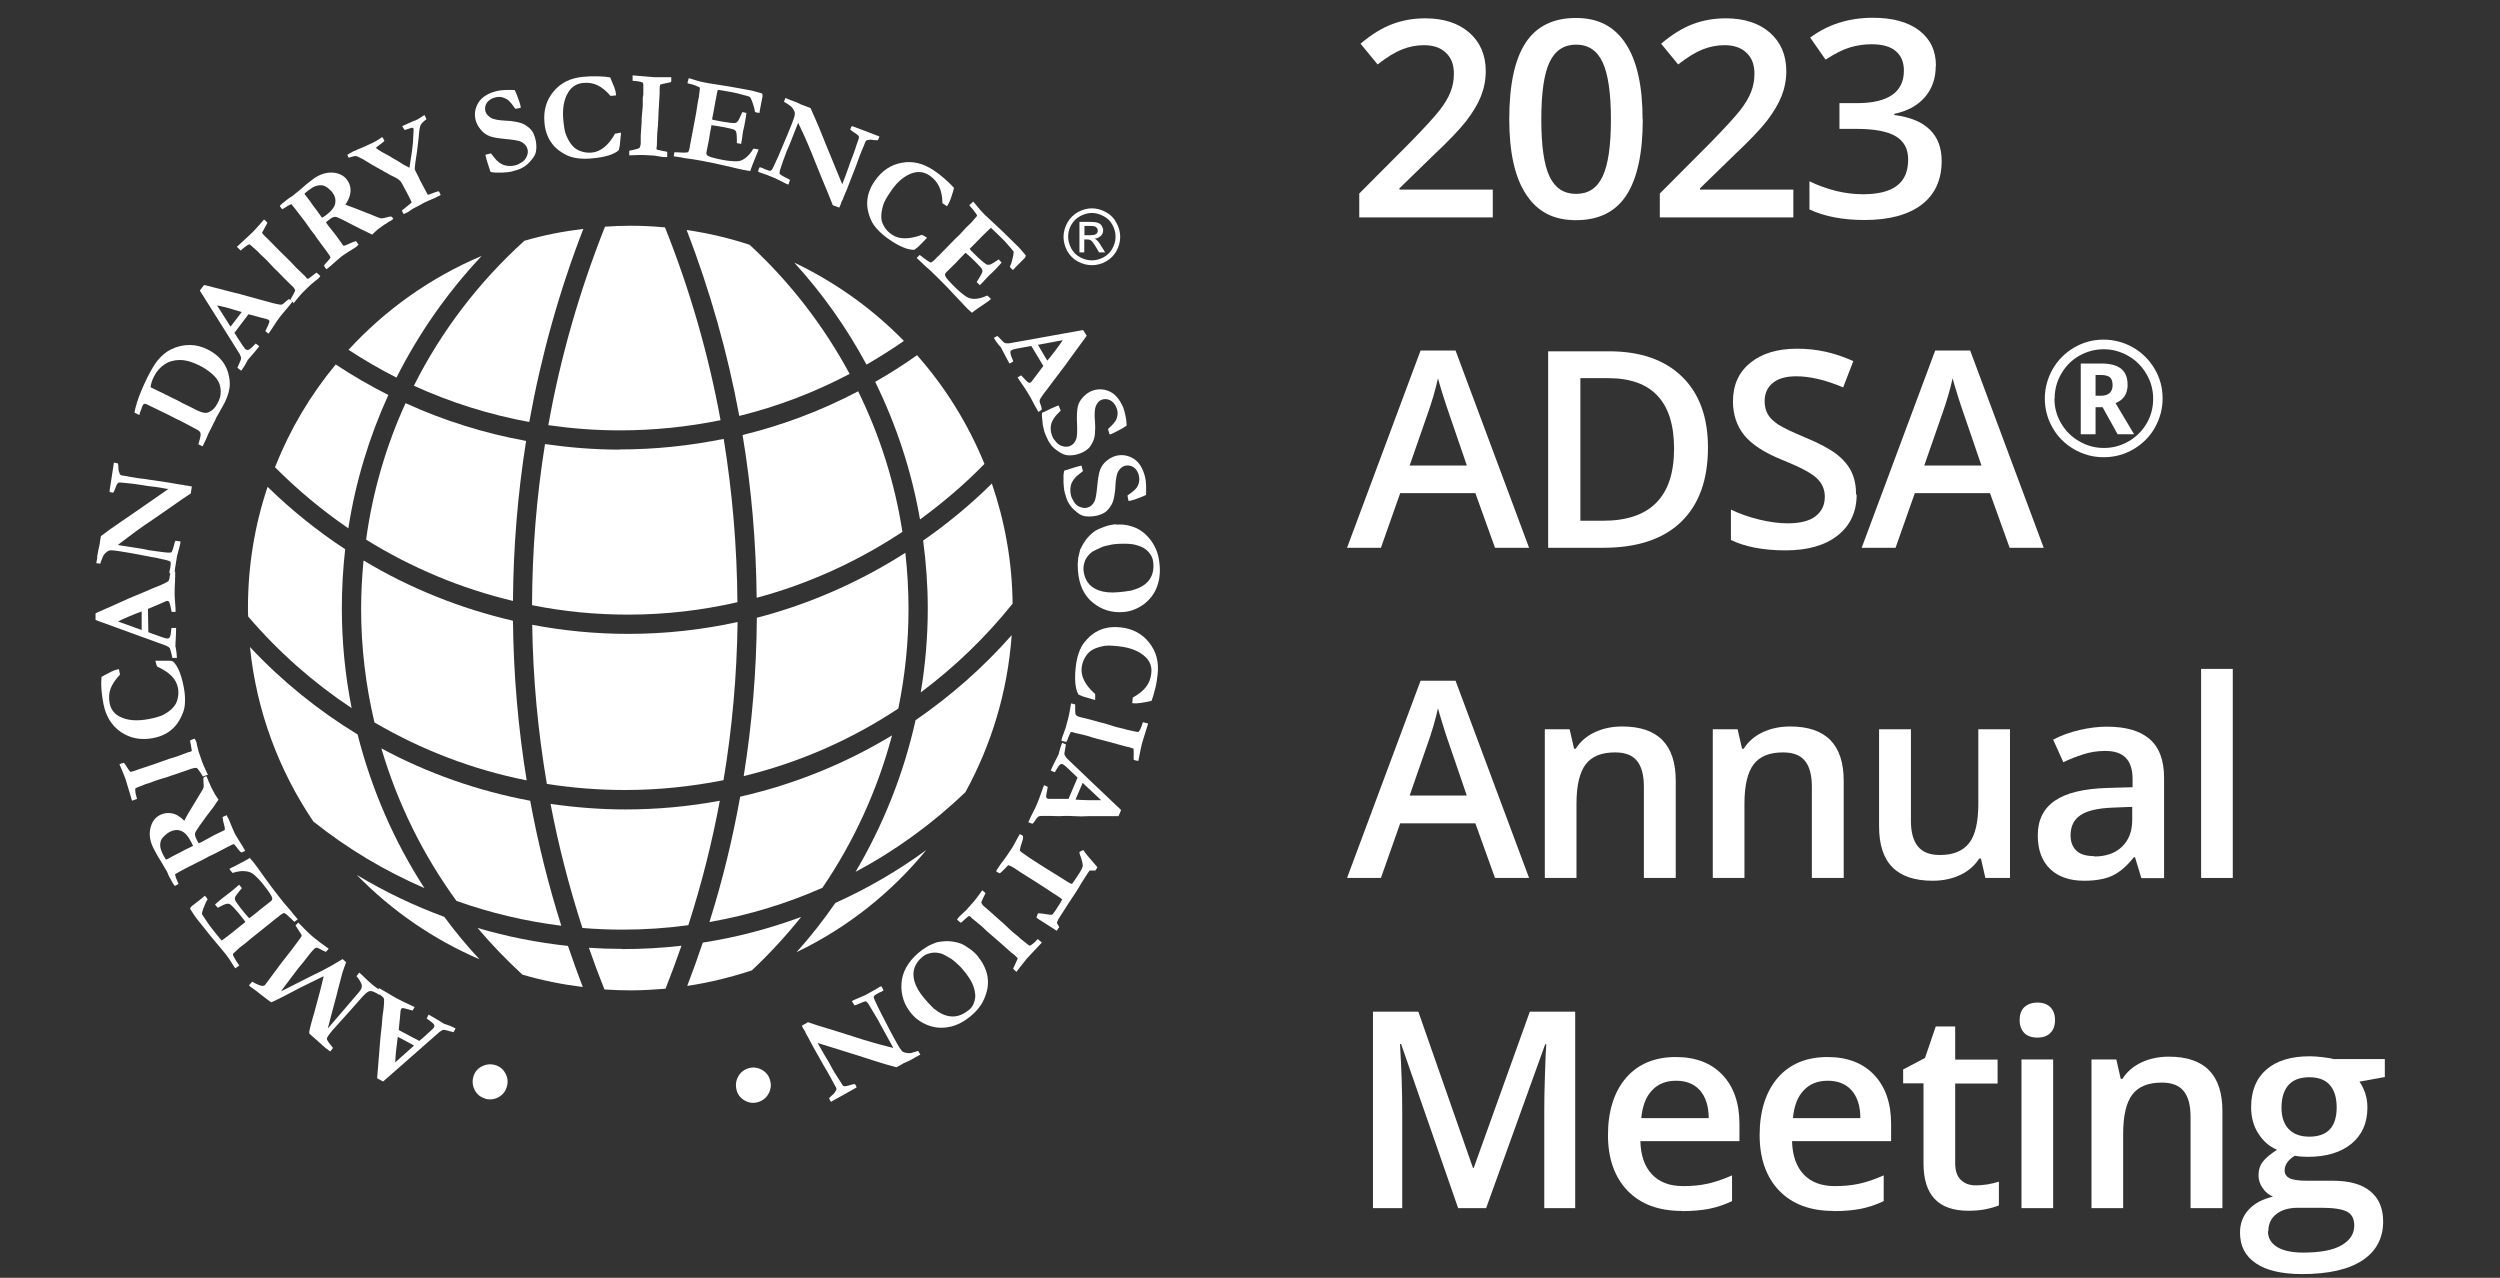
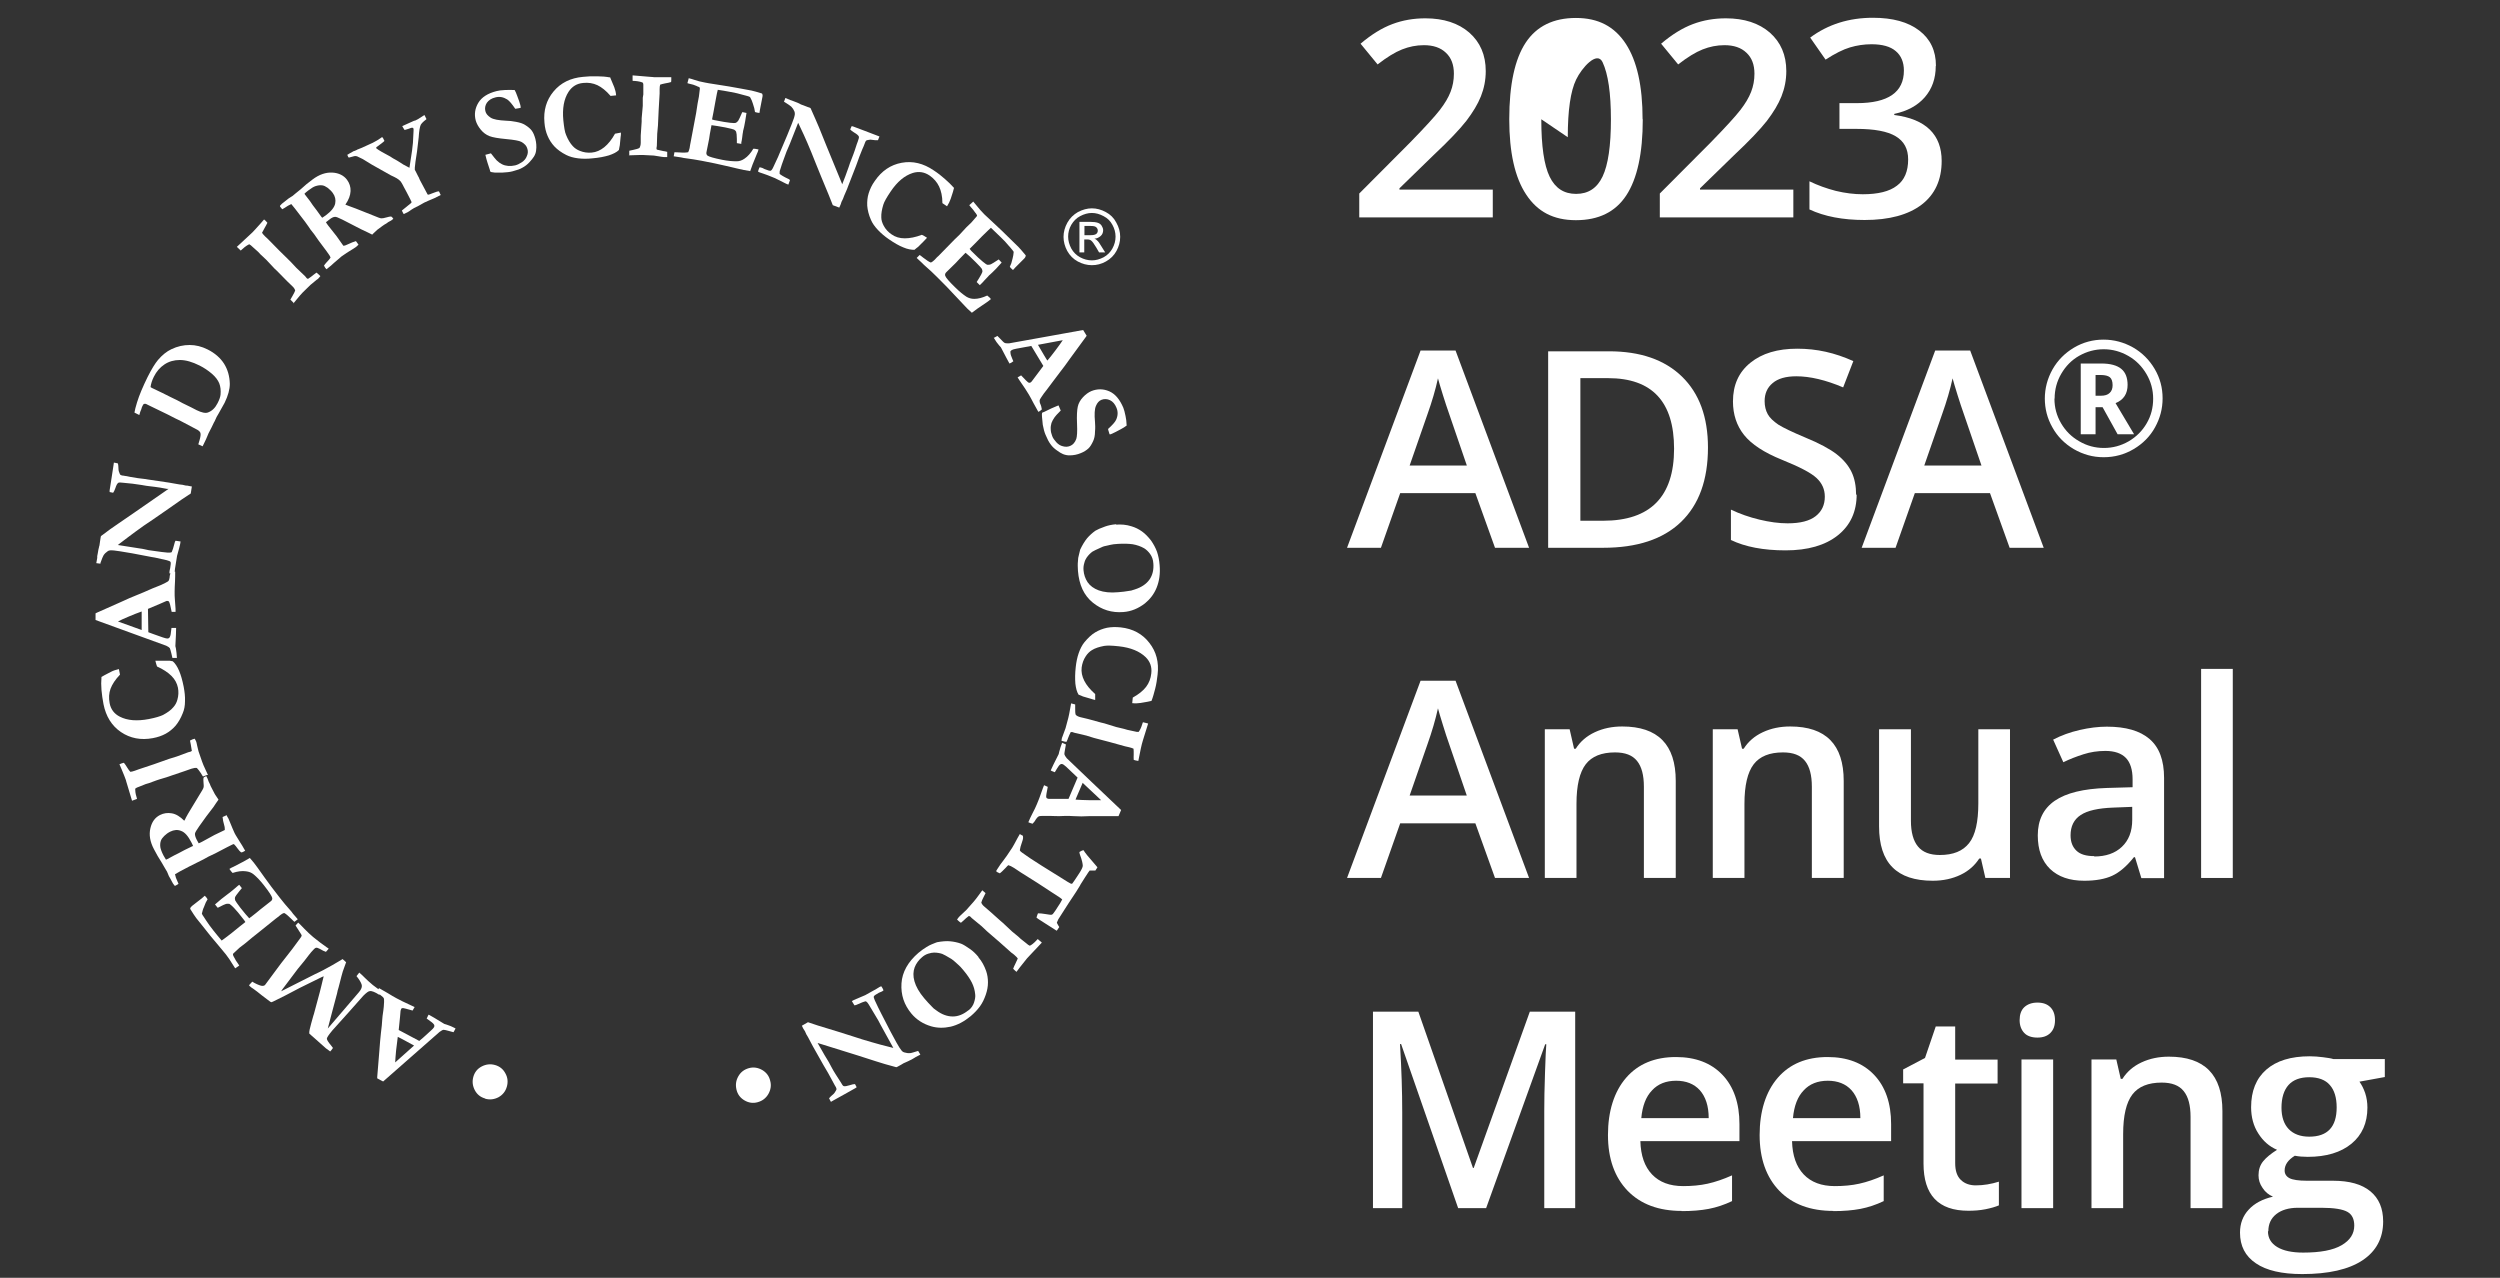
<svg xmlns="http://www.w3.org/2000/svg" id="Layer_1" viewBox="0 0 135 69">
  <rect x="0" y="0" width="135" height="69" fill="#333333" stroke="none" />
  <defs>
    <clipPath id="clippath">
      <rect x=".59" y="-.6" width="66.82" height="66.94" style="fill:none;" />
    </clipPath>
    <clipPath id="clippath-1">
-       <rect x="-127.84" y="-165.96" width="318.33" height="411.96" style="fill:none;" />
-     </clipPath>
+       </clipPath>
  </defs>
  <g>
    <path d="M80.59,11.74h-7.19v-1.29l2.74-2.75c.81-.83,1.34-1.41,1.61-1.76s.46-.67,.58-.98,.18-.63,.18-.98c0-.48-.14-.86-.43-1.13-.29-.28-.69-.41-1.19-.41-.41,0-.8,.08-1.18,.23s-.82,.42-1.32,.81l-.92-1.12c.59-.5,1.16-.85,1.72-1.06,.56-.21,1.15-.31,1.78-.31,.99,0,1.78,.26,2.37,.77,.59,.52,.89,1.21,.89,2.08,0,.48-.09,.93-.26,1.36-.17,.43-.44,.87-.79,1.33-.36,.46-.95,1.08-1.77,1.85l-1.84,1.79v.07h5.04v1.5Z" style="fill:#fff;" />
-     <path d="M88.71,6.44c0,1.84-.3,3.21-.89,4.11-.59,.9-1.5,1.34-2.72,1.34s-2.08-.46-2.69-1.39c-.61-.92-.91-2.28-.91-4.06,0-1.87,.3-3.25,.89-4.14s1.5-1.33,2.71-1.33,2.08,.46,2.69,1.39c.61,.93,.91,2.29,.91,4.08Zm-5.48,0c0,1.45,.15,2.48,.45,3.1,.3,.62,.77,.93,1.43,.93s1.13-.31,1.43-.94c.3-.63,.45-1.66,.45-3.08s-.15-2.45-.45-3.09c-.3-.64-.78-.95-1.43-.95s-1.13,.31-1.43,.94c-.3,.62-.45,1.66-.45,3.11Z" style="fill:#fff;" />
+     <path d="M88.71,6.44c0,1.84-.3,3.21-.89,4.11-.59,.9-1.5,1.34-2.72,1.34s-2.08-.46-2.69-1.39c-.61-.92-.91-2.28-.91-4.06,0-1.87,.3-3.25,.89-4.14s1.5-1.33,2.71-1.33,2.08,.46,2.69,1.39c.61,.93,.91,2.29,.91,4.08Zm-5.48,0c0,1.45,.15,2.48,.45,3.1,.3,.62,.77,.93,1.43,.93s1.13-.31,1.43-.94c.3-.63,.45-1.66,.45-3.08s-.15-2.45-.45-3.09s-1.13,.31-1.43,.94c-.3,.62-.45,1.66-.45,3.11Z" style="fill:#fff;" />
    <path d="M96.82,11.74h-7.19v-1.29l2.74-2.75c.81-.83,1.34-1.41,1.61-1.76s.46-.67,.58-.98,.18-.63,.18-.98c0-.48-.14-.86-.43-1.13-.29-.28-.69-.41-1.19-.41-.41,0-.8,.08-1.18,.23s-.82,.42-1.32,.81l-.92-1.12c.59-.5,1.16-.85,1.72-1.06,.56-.21,1.15-.31,1.78-.31,.99,0,1.78,.26,2.37,.77,.59,.52,.89,1.21,.89,2.08,0,.48-.09,.93-.26,1.36-.17,.43-.44,.87-.79,1.33-.36,.46-.95,1.08-1.77,1.85l-1.84,1.79v.07h5.04v1.5Z" style="fill:#fff;" />
    <path d="M104.53,3.57c0,.67-.2,1.23-.59,1.68-.39,.45-.94,.75-1.65,.9v.06c.85,.11,1.49,.37,1.92,.79s.64,.99,.64,1.69c0,1.02-.36,1.81-1.08,2.36-.72,.55-1.75,.83-3.08,.83-1.18,0-2.17-.19-2.98-.57v-1.52c.45,.22,.93,.39,1.43,.52,.5,.12,.99,.18,1.45,.18,.82,0,1.44-.15,1.84-.46,.41-.3,.61-.78,.61-1.42,0-.57-.22-.98-.67-1.25s-1.16-.4-2.12-.4h-.92v-1.39h.94c1.69,0,2.54-.59,2.54-1.76,0-.45-.15-.81-.44-1.05-.29-.25-.73-.37-1.31-.37-.4,0-.79,.06-1.16,.17-.37,.11-.81,.33-1.32,.66l-.83-1.19c.97-.72,2.1-1.07,3.39-1.07,1.07,0,1.9,.23,2.5,.69,.6,.46,.9,1.09,.9,1.9Z" style="fill:#fff;" />
    <path d="M80.73,29.58l-1.06-2.95h-4.06l-1.04,2.95h-1.83l3.97-10.65h1.89l3.97,10.65h-1.84Zm-1.52-4.44l-.99-2.89c-.07-.19-.17-.5-.3-.91-.13-.42-.22-.72-.27-.91-.13,.6-.32,1.25-.57,1.95l-.96,2.76h3.09Z" style="fill:#fff;" />
    <path d="M92.23,24.17c0,1.75-.49,3.09-1.46,4.02s-2.37,1.39-4.2,1.39h-2.97v-10.61h3.28c1.69,0,3,.45,3.94,1.36s1.41,2.19,1.41,3.84Zm-1.83,.06c0-2.54-1.19-3.81-3.56-3.81h-1.5v7.7h1.23c2.55,0,3.83-1.3,3.83-3.89Z" style="fill:#fff;" />
    <path d="M100.26,26.69c0,.94-.34,1.68-1.02,2.22-.68,.54-1.62,.81-2.82,.81s-2.18-.19-2.95-.56v-1.64c.48,.23,1,.41,1.54,.54,.54,.13,1.05,.2,1.52,.2,.69,0,1.19-.13,1.52-.39,.33-.26,.49-.61,.49-1.05,0-.4-.15-.73-.45-1.01-.3-.28-.92-.6-1.86-.98-.97-.39-1.65-.84-2.05-1.34s-.6-1.11-.6-1.81c0-.89,.31-1.58,.94-2.09s1.47-.76,2.53-.76,2.03,.22,3.03,.67l-.55,1.42c-.94-.4-1.79-.6-2.53-.6-.56,0-.99,.12-1.28,.37-.29,.24-.43,.57-.43,.97,0,.28,.06,.51,.17,.71s.31,.38,.57,.56c.27,.17,.75,.4,1.44,.69,.78,.32,1.35,.63,1.71,.91,.36,.28,.63,.6,.8,.95,.17,.35,.25,.77,.25,1.25Z" style="fill:#fff;" />
    <path d="M108.52,29.58l-1.06-2.95h-4.06l-1.04,2.95h-1.83l3.97-10.65h1.89l3.97,10.65h-1.84Zm-1.52-4.44l-.99-2.89c-.07-.19-.17-.5-.3-.91-.13-.42-.22-.72-.27-.91-.13,.6-.32,1.25-.57,1.95l-.96,2.76h3.09Z" style="fill:#fff;" />
    <path d="M110.42,21.53c0-.56,.14-1.09,.42-1.59,.28-.49,.67-.88,1.16-1.17,.49-.29,1.03-.43,1.59-.43s1.09,.14,1.59,.42c.49,.28,.88,.67,1.17,1.16,.29,.49,.43,1.02,.43,1.59s-.14,1.08-.41,1.57-.66,.88-1.15,1.17c-.49,.29-1.03,.44-1.62,.44s-1.12-.15-1.62-.44c-.49-.29-.88-.68-1.15-1.17-.28-.49-.41-1.01-.41-1.57Zm.52,0c0,.48,.12,.92,.36,1.33,.24,.41,.56,.73,.98,.97,.41,.24,.85,.36,1.33,.36s.92-.12,1.34-.36c.41-.24,.74-.57,.97-.97,.24-.41,.35-.85,.35-1.33s-.12-.92-.36-1.33-.56-.74-.98-.98-.86-.36-1.33-.36-.91,.12-1.32,.35c-.41,.23-.73,.56-.97,.97-.24,.41-.36,.86-.36,1.34Zm3.95-.75c0,.48-.21,.81-.65,.99l1,1.68h-.89l-.81-1.46h-.38v1.46h-.8v-3.82h1.11c.49,0,.85,.1,1.08,.29,.23,.19,.34,.48,.34,.87Zm-1.73,.59h.29c.21,0,.37-.05,.47-.15,.11-.1,.16-.24,.16-.42,0-.2-.05-.35-.15-.43-.1-.08-.27-.12-.49-.12h-.28v1.12Z" style="fill:#fff;" />
    <path d="M80.73,47.41l-1.06-2.95h-4.06l-1.04,2.95h-1.83l3.97-10.65h1.89l3.97,10.65h-1.84Zm-1.52-4.44l-.99-2.89c-.07-.19-.17-.5-.3-.92-.13-.42-.22-.72-.27-.91-.13,.59-.32,1.25-.57,1.95l-.96,2.76h3.09Z" style="fill:#fff;" />
    <path d="M90.48,47.41h-1.71v-4.93c0-.62-.12-1.08-.37-1.39-.25-.31-.64-.46-1.19-.46-.72,0-1.25,.21-1.58,.64-.33,.43-.5,1.14-.5,2.14v4h-1.71v-8.03h1.34l.24,1.05h.09c.24-.38,.58-.68,1.03-.89s.94-.31,1.48-.31c1.93,0,2.89,.98,2.89,2.94v5.23Z" style="fill:#fff;" />
    <path d="M99.55,47.41h-1.71v-4.93c0-.62-.12-1.08-.37-1.39-.25-.31-.64-.46-1.19-.46-.72,0-1.25,.21-1.58,.64-.33,.43-.5,1.14-.5,2.14v4h-1.71v-8.03h1.34l.24,1.05h.09c.24-.38,.58-.68,1.03-.89s.94-.31,1.48-.31c1.93,0,2.89,.98,2.89,2.94v5.23Z" style="fill:#fff;" />
    <path d="M107.21,47.41l-.24-1.05h-.09c-.24,.37-.57,.67-1.01,.88-.44,.21-.94,.32-1.5,.32-.97,0-1.7-.24-2.18-.73-.48-.48-.72-1.22-.72-2.2v-5.25h1.72v4.95c0,.61,.13,1.08,.38,1.38,.25,.31,.65,.46,1.18,.46,.72,0,1.24-.21,1.58-.64,.34-.43,.5-1.15,.5-2.15v-4h1.71v8.03h-1.34Z" style="fill:#fff;" />
    <path d="M115.63,47.41l-.34-1.12h-.06c-.39,.49-.78,.82-1.17,1-.39,.18-.9,.27-1.51,.27-.79,0-1.4-.21-1.85-.64-.44-.43-.66-1.03-.66-1.81,0-.83,.31-1.45,.92-1.87,.61-.42,1.55-.65,2.81-.69l1.39-.04v-.43c0-.51-.12-.9-.36-1.15s-.61-.38-1.11-.38c-.41,0-.81,.06-1.18,.18-.38,.12-.74,.26-1.09,.43l-.55-1.22c.44-.23,.91-.4,1.43-.52,.52-.12,1.01-.18,1.47-.18,1.02,0,1.79,.22,2.31,.67,.52,.45,.78,1.14,.78,2.1v5.41h-1.22Zm-2.54-1.16c.62,0,1.12-.17,1.49-.52s.56-.83,.56-1.46v-.7l-1.03,.04c-.8,.03-1.39,.16-1.75,.4-.37,.24-.55,.61-.55,1.1,0,.36,.11,.63,.32,.83s.53,.29,.96,.29Z" style="fill:#fff;" />
    <path d="M120.57,47.41h-1.71v-11.29h1.71v11.29Z" style="fill:#fff;" />
    <path d="M78.74,65.24l-3.08-8.86h-.06c.08,1.32,.12,2.55,.12,3.7v5.16h-1.58v-10.61h2.45l2.95,8.44h.04l3.03-8.44h2.45v10.61h-1.67v-5.25c0-.53,.01-1.21,.04-2.06,.03-.85,.05-1.36,.07-1.54h-.06l-3.19,8.85h-1.53Z" style="fill:#fff;" />
    <path d="M90.82,65.39c-1.25,0-2.22-.36-2.93-1.09-.7-.73-1.06-1.73-1.06-3.01s.33-2.34,.98-3.09c.65-.75,1.55-1.12,2.69-1.12,1.06,0,1.9,.32,2.51,.96s.92,1.53,.92,2.66v.92h-5.35c.02,.78,.23,1.38,.63,1.8,.4,.42,.96,.63,1.68,.63,.47,0,.92-.04,1.32-.13,.41-.09,.85-.24,1.32-.45v1.39c-.42,.2-.84,.34-1.26,.42s-.91,.12-1.46,.12Zm-.31-7.03c-.54,0-.98,.17-1.3,.52-.33,.34-.52,.84-.58,1.5h3.64c0-.66-.17-1.16-.48-1.51-.31-.34-.74-.51-1.28-.51Z" style="fill:#fff;" />
    <path d="M99.01,65.39c-1.25,0-2.22-.36-2.93-1.09-.7-.73-1.06-1.73-1.06-3.01s.33-2.34,.98-3.09c.65-.75,1.55-1.12,2.69-1.12,1.06,0,1.9,.32,2.51,.96s.92,1.53,.92,2.66v.92h-5.35c.02,.78,.23,1.38,.63,1.8,.4,.42,.96,.63,1.68,.63,.47,0,.92-.04,1.32-.13,.41-.09,.85-.24,1.32-.45v1.39c-.42,.2-.84,.34-1.26,.42s-.91,.12-1.46,.12Zm-.31-7.03c-.54,0-.98,.17-1.3,.52-.33,.34-.52,.84-.58,1.5h3.64c0-.66-.17-1.16-.48-1.51-.31-.34-.74-.51-1.28-.51Z" style="fill:#fff;" />
    <path d="M106.69,64.01c.42,0,.83-.07,1.25-.2v1.28c-.19,.08-.43,.15-.73,.21-.3,.06-.61,.08-.92,.08-1.62,0-2.42-.85-2.42-2.55v-4.33h-1.1v-.75l1.18-.62,.58-1.7h1.05v1.79h2.29v1.29h-2.29v4.3c0,.41,.1,.71,.31,.91,.21,.2,.48,.29,.81,.29Z" style="fill:#fff;" />
    <path d="M109.06,55.09c0-.3,.08-.54,.25-.7,.17-.16,.41-.25,.71-.25s.53,.08,.7,.25c.17,.17,.25,.4,.25,.7s-.08,.52-.25,.69-.4,.25-.7,.25-.55-.08-.71-.25-.25-.4-.25-.69Zm1.81,10.15h-1.71v-8.03h1.71v8.03Z" style="fill:#fff;" />
    <path d="M120,65.24h-1.71v-4.93c0-.62-.12-1.08-.37-1.39-.25-.31-.64-.46-1.19-.46-.72,0-1.25,.21-1.58,.64-.33,.43-.5,1.14-.5,2.14v4h-1.71v-8.03h1.34l.24,1.05h.09c.24-.38,.58-.68,1.03-.89s.94-.31,1.48-.31c1.93,0,2.89,.98,2.89,2.94v5.23Z" style="fill:#fff;" />
    <path d="M128.78,57.22v.94l-1.37,.25c.12,.17,.23,.38,.31,.62s.12,.51,.12,.78c0,.83-.29,1.48-.86,1.95-.57,.47-1.36,.71-2.36,.71-.26,0-.49-.02-.7-.06-.37,.23-.55,.49-.55,.8,0,.18,.09,.32,.26,.41s.49,.14,.95,.14h1.4c.89,0,1.56,.19,2.02,.57,.46,.38,.69,.92,.69,1.63,0,.91-.38,1.61-1.12,2.1s-1.83,.74-3.25,.74c-1.09,0-1.93-.19-2.5-.58-.58-.39-.86-.94-.86-1.66,0-.49,.16-.91,.47-1.24,.31-.34,.75-.57,1.31-.7-.23-.1-.42-.25-.56-.47-.15-.21-.22-.44-.22-.68,0-.3,.08-.55,.25-.76s.42-.41,.75-.62c-.42-.18-.75-.47-1.01-.88-.26-.4-.39-.88-.39-1.42,0-.87,.27-1.55,.82-2.03,.55-.48,1.33-.72,2.35-.72,.23,0,.47,.02,.71,.05s.44,.06,.56,.1h2.78Zm-6.31,9.27c0,.37,.17,.65,.5,.85,.33,.2,.8,.3,1.4,.3,.93,0,1.62-.13,2.08-.4,.46-.27,.68-.62,.68-1.06,0-.35-.12-.6-.37-.74s-.71-.22-1.39-.22h-1.29c-.49,0-.88,.12-1.16,.34-.29,.23-.43,.54-.43,.93Zm.73-6.68c0,.5,.13,.89,.39,1.16,.26,.27,.63,.41,1.11,.41,.99,0,1.48-.53,1.48-1.58,0-.52-.12-.93-.37-1.21-.24-.28-.62-.42-1.11-.42s-.87,.14-1.12,.42-.38,.69-.38,1.23Z" style="fill:#fff;" />
  </g>
  <g style="clip-path:url(#clippath);">
    <g style="clip-path:url(#clippath-1);">
      <path d="M28.33,12.99c-2.49,2.25-4.51,4.91-5.98,7.84,1.99,.91,4.08,1.56,6.23,1.96,.64-3.56,1.61-7.05,2.92-10.43-1.09,.13-2.15,.34-3.18,.64" style="fill:#fff;" />
      <path d="M40.48,13.22c-1.09-.36-2.23-.63-3.4-.8,1.26,3.27,2.21,6.62,2.84,10.04,2.07-.51,4.06-1.27,5.96-2.27-1.39-2.58-3.2-4.94-5.4-6.97" style="fill:#fff;" />
      <path d="M48.81,18.41c-1.7-1.74-3.7-3.17-5.92-4.23,1.53,1.68,2.84,3.53,3.9,5.51,.69-.4,1.36-.82,2.02-1.28" style="fill:#fff;" />
      <path d="M34.04,12.19c-.46,0-.92,.02-1.37,.05-1.38,3.48-2.41,7.06-3.06,10.72,1.27,.18,2.55,.28,3.86,.28,1.85,0,3.67-.19,5.44-.55-.65-3.55-1.65-7.03-3-10.41-.62-.06-1.24-.09-1.87-.09" style="fill:#fff;" />
      <path d="M18.82,18.89c.84,.55,1.7,1.05,2.59,1.5,1.2-2.38,2.74-4.59,4.6-6.57-2.75,1.16-5.2,2.9-7.19,5.07" style="fill:#fff;" />
      <path d="M18.13,19.68c-1.37,1.65-2.48,3.52-3.28,5.55,1.22,1.23,2.55,2.33,3.96,3.3,.39-2.51,1.12-4.92,2.16-7.2-.97-.49-1.92-1.04-2.83-1.64" style="fill:#fff;" />
      <path d="M40.1,23.49c.48,2.89,.73,5.82,.76,8.79,2.8-.75,5.45-1.96,7.87-3.56-.41-2.65-1.22-5.21-2.39-7.59-1.98,1.04-4.07,1.83-6.24,2.36" style="fill:#fff;" />
      <path d="M53.16,25.05c-.88-2.16-2.12-4.15-3.64-5.87-.73,.52-1.49,1-2.26,1.44,1.15,2.34,1.97,4.84,2.42,7.43,1.23-.9,2.4-1.89,3.48-3" style="fill:#fff;" />
      <path d="M33.46,24.28c-1.36,0-2.7-.11-4.03-.3-.46,2.86-.69,5.76-.7,8.7,1.7,.34,3.43,.51,5.18,.51,2.01,0,3.99-.23,5.91-.67-.02-2.98-.27-5.92-.74-8.82-1.83,.37-3.71,.57-5.62,.57" style="fill:#fff;" />
      <path d="M21.9,21.77c-1.06,2.32-1.78,4.8-2.13,7.37,2.45,1.52,5.12,2.64,7.93,3.31,.02-2.92,.26-5.8,.71-8.64-2.25-.41-4.43-1.09-6.51-2.04" style="fill:#fff;" />
-       <path d="M18.64,29.66c-1.49-.98-2.9-2.11-4.19-3.37-.69,2.05-1.06,4.25-1.06,6.53,0,.16,0,.31,.01,.47,1.65,1.93,3.53,3.58,5.59,4.95-.35-1.76-.53-3.56-.53-5.38,0-1.08,.06-2.15,.18-3.2" style="fill:#fff;" />
      <path d="M19.63,30.28c-.08,.86-.13,1.72-.13,2.59,0,2.09,.25,4.15,.72,6.14,2.54,1.49,5.31,2.55,8.22,3.13-.46-2.83-.71-5.71-.74-8.62-2.84-.66-5.57-1.75-8.06-3.25" style="fill:#fff;" />
      <path d="M28.74,33.74c.04,2.9,.31,5.77,.79,8.59,1.39,.22,2.8,.33,4.24,.33,1.81,0,3.58-.19,5.3-.53,.47-2.81,.72-5.66,.76-8.54-1.92,.42-3.9,.64-5.91,.64-1.75,0-3.48-.17-5.18-.49" style="fill:#fff;" />
      <path d="M48.89,29.85c-2.47,1.58-5.18,2.77-8.02,3.51-.02,2.88-.26,5.74-.71,8.55,2.99-.73,5.8-1.96,8.35-3.65,.36-1.76,.55-3.56,.55-5.38,0-1.02-.06-2.02-.17-3.02" style="fill:#fff;" />
      <path d="M54.68,32.61c-.02-2.27-.42-4.46-1.12-6.5-1.15,1.14-2.4,2.17-3.71,3.08,.16,1.21,.25,2.43,.25,3.67,0,1.53-.13,3.04-.38,4.53,1.82-1.36,3.49-2.96,4.95-4.78" style="fill:#fff;" />
      <path d="M20.59,40.4c.87,2.96,2.24,5.75,4.06,8.25,1.83,.65,3.73,1.1,5.66,1.34-.7-2.22-1.26-4.47-1.68-6.75-2.83-.53-5.54-1.48-8.04-2.83" style="fill:#fff;" />
      <path d="M54.63,34.3c-1.55,1.76-3.3,3.29-5.19,4.59-.64,2.89-1.74,5.65-3.24,8.19,2.14-1.14,4.13-2.58,5.93-4.3,1.4-2.55,2.28-5.42,2.5-8.47" style="fill:#fff;" />
      <path d="M39.97,43.02c-.41,2.29-.96,4.55-1.66,6.77,2.11-.37,4.16-.99,6.1-1.85,1.71-2.51,2.98-5.3,3.76-8.23-2.53,1.53-5.29,2.65-8.2,3.31" style="fill:#fff;" />
      <path d="M33.77,43.71c-1.37,0-2.72-.11-4.04-.3,.43,2.27,1.01,4.5,1.72,6.7,.72,.06,1.44,.09,2.17,.09,1.2,0,2.39-.08,3.55-.24,.71-2.21,1.28-4.45,1.7-6.72-1.66,.31-3.37,.47-5.11,.47" style="fill:#fff;" />
      <path d="M13.5,34.95c.35,3.46,1.57,6.67,3.42,9.41,1.84,1.47,3.86,2.67,6,3.6-1.65-2.55-2.86-5.35-3.61-8.3-2.12-1.29-4.08-2.87-5.81-4.72" style="fill:#fff;" />
      <path d="M25.79,50.11c.75,.89,1.56,1.73,2.42,2.52,1.05,.31,2.15,.53,3.26,.67-.28-.74-.55-1.48-.8-2.22-1.66-.18-3.29-.5-4.88-.97" style="fill:#fff;" />
      <path d="M33.61,51.24c-.61,0-1.21-.02-1.81-.06,.26,.75,.54,1.5,.84,2.25,.46,.03,.93,.05,1.4,.05,.64,0,1.28-.04,1.9-.09,.3-.77,.59-1.54,.86-2.32-1.05,.12-2.11,.18-3.19,.18" style="fill:#fff;" />
      <path d="M43.25,49.52c-1.71,.63-3.48,1.1-5.3,1.38-.26,.78-.54,1.56-.84,2.34,1.2-.18,2.37-.47,3.49-.84,.96-.9,1.84-1.86,2.65-2.87" style="fill:#fff;" />
      <path d="M43.03,51.41c2.72-1.31,5.1-3.2,6.99-5.51-1.54,1.13-3.19,2.08-4.91,2.86-.64,.92-1.33,1.81-2.09,2.65" style="fill:#fff;" />
      <path d="M19.29,47.27c1.87,1.91,4.11,3.46,6.6,4.53-.68-.73-1.31-1.49-1.9-2.29-1.63-.6-3.2-1.35-4.7-2.25" style="fill:#fff;" />
    </g>
    <path d="M26.2,59.32c-.25-.07-.44-.22-.56-.45-.12-.23-.15-.47-.08-.72,.07-.25,.22-.44,.45-.56s.47-.15,.72-.08c.25,.07,.44,.22,.56,.45,.13,.23,.15,.47,.08,.72-.07,.25-.22,.44-.45,.57-.23,.12-.47,.15-.72,.08Z" style="fill:#fff;" />
    <path d="M24.6,55.54l-.11,.2s-.12-.03-.22-.06c-.17-.05-.27-.07-.32-.07-.04,0-.11,.04-.21,.11l-1.4,1.23-1.65,1.45c-.07-.03-.13-.07-.19-.1l-.13-.07v-.07l.12-1.47c.02-.31,.05-.62,.08-.91,.04-.29,.06-.53,.07-.71,0-.11,.03-.28,.06-.5,.02-.12,.03-.27,.04-.46,0-.1,0-.17-.01-.19-.02-.05-.07-.1-.14-.15-.07-.05-.15-.12-.22-.2,.02-.07,.04-.12,.06-.15,0-.01,.02-.03,.04-.06,.14,.08,.3,.17,.47,.27,.17,.11,.32,.19,.46,.27,.15,.08,.26,.14,.33,.17l.51,.24,.15,.07c-.04,.07-.07,.13-.11,.19l-.36-.1c-.11-.03-.18-.04-.2-.03-.03,0-.05,.03-.06,.05s-.02,.05-.03,.09l-.03,.35-.07,.69,1.11,.59c.09-.07,.3-.25,.62-.55,.09-.08,.15-.14,.17-.18,.03-.05,.03-.09,.02-.13-.03-.06-.1-.13-.22-.21-.02-.01-.08-.06-.19-.14,.04-.07,.06-.12,.07-.15,.01-.02,.03-.04,.04-.06,.12,.06,.4,.23,.84,.5l.13,.04c.16,.05,.3,.11,.43,.18l.05,.03Zm-2.24,.92c-.45-.25-.72-.39-.8-.43l-.08-.04c-.03,.21-.06,.45-.09,.73-.03,.28-.04,.5-.05,.65l1.02-.91Z" style="fill:#fff;" />
    <path d="M20.63,53.55l-.15,.17c-.23-.15-.41-.22-.51-.2-.07,0-.19,.09-.35,.25l-.78,.88-.8,.89c-.05,.05-.08,.09-.09,.1-.2,.24-.3,.39-.3,.45s.08,.19,.24,.38c.04,.05,.07,.09,.09,.12-.03,.05-.06,.08-.08,.11l-.07,.08c-.07-.05-.14-.1-.23-.17l-.72-.64s-.04-.04-.07-.06l-.11-.1c0-.06,0-.13,.02-.21,.04-.18,.11-.43,.2-.75l.03-.09,.32-1.19s.02-.07,.03-.12c.02-.08,.04-.16,.06-.24s.04-.16,.06-.25c.02-.09,.04-.17,.06-.24-.06,.02-.12,.05-.18,.08-.2,.1-.38,.19-.55,.27-.3,.14-.75,.37-1.33,.68-.09,.05-.24,.12-.44,.22-.2,.1-.3,.15-.32,.15-.03,0-.06-.02-.11-.06-.02-.01-.04-.03-.08-.06-.09-.07-.2-.15-.33-.25-.18-.15-.33-.26-.44-.34-.12-.08-.18-.12-.19-.14-.02-.01-.04-.03-.06-.06,.02-.03,.03-.04,.04-.06l.07-.07s.03-.04,.06-.07c.18,.11,.34,.18,.48,.22,.1,.02,.17,0,.21-.04l.03-.04,.6-.81c.05-.08,.33-.44,.84-1.09,.11-.15,.25-.34,.42-.57,.02-.03,.04-.05,.05-.07,.03-.04,.04-.08,.04-.1,0-.03-.12-.2-.33-.53,.02-.03,.04-.05,.05-.06,.03-.04,.06-.07,.09-.1,.05,.04,.15,.14,.32,.32,.17,.17,.33,.33,.49,.46,.25,.2,.49,.39,.74,.56,.03,.02,.07,.04,.1,.07l-.15,.17c-.09-.03-.2-.08-.33-.16-.09-.05-.16-.07-.21-.06-.05,.01-.13,.09-.26,.24-.05,.06-.09,.11-.12,.15-.14,.19-.34,.44-.6,.75l-.7,.93c-.1,.13-.17,.22-.2,.28l1.84-.93s.11-.05,.19-.09c.11-.05,.18-.09,.22-.11,.39-.21,.68-.37,.87-.49,.05-.03,.12-.07,.2-.12l.19,.17-.18,.5c-.04,.14-.1,.35-.17,.64-.04,.17-.08,.3-.11,.4,0,.04-.02,.08-.02,.1l-.02,.09s-.01,.02-.01,.03l-.3,1.13-.18,.69,1.02-1.19,.66-.77c.11-.13,.16-.24,.16-.34,0-.09-.07-.23-.19-.4l-.1-.13,.15-.19c.1,.08,.2,.18,.3,.28s.25,.24,.43,.39c.04,.03,.21,.16,.52,.39Z" style="fill:#fff;" />
    <path d="M12.72,52.32c-.07-.1-.13-.2-.18-.28-.09-.15-.2-.32-.34-.5-.05-.06-.18-.22-.39-.47-.32-.37-.6-.72-.84-1.03l-.37-.46c-.08-.11-.19-.27-.33-.5,0-.06,.04-.11,.1-.16l.54-.42,.1-.09s.03-.02,.05-.04l.09,.1s.03,.04,.06,.09c-.02,.04-.06,.1-.1,.18l-.1,.25c-.05,.1-.08,.22-.11,.35,.02,.05,.06,.11,.11,.18,.01,.02,.05,.07,.11,.17,.11,.17,.24,.35,.39,.54,.17,.21,.32,.4,.46,.56,.05-.03,.22-.16,.52-.39l.43-.35,.33-.26s-.05-.09-.08-.12c-.24-.31-.42-.53-.54-.65-.12-.12-.2-.19-.24-.21-.05-.01-.11-.01-.18,0-.05,.01-.2,.08-.45,.21l-.03-.03-.12-.15c.15-.13,.26-.22,.34-.29,.18-.14,.3-.23,.35-.27,.05-.04,.1-.07,.12-.09,.05-.04,.12-.1,.22-.18,.1-.09,.17-.15,.22-.19l.06-.04,.14,.18s-.07,.09-.14,.17c-.13,.16-.21,.27-.23,.33-.01,.04-.01,.1,.01,.16,.02,.04,.11,.18,.28,.4,.21,.26,.37,.46,.48,.57,.04-.04,.07-.06,.09-.07,.21-.16,.38-.3,.51-.41l.56-.44c.07-.05,.09-.11,.08-.18-.02-.1-.17-.33-.46-.7-.19-.24-.37-.43-.54-.57-.12-.1-.25-.15-.42-.17-.21-.03-.45,0-.72,.09-.05-.05-.08-.09-.11-.13-.02-.02-.04-.05-.06-.09,.05-.03,.09-.05,.12-.07l.09-.04,.56-.29,.33-.19c.09,.11,.17,.2,.22,.26,.08,.1,.27,.36,.58,.8,.22,.31,.49,.67,.82,1.09,.16,.21,.37,.46,.63,.75l.08,.11,.26,.3-.18,.14s-.1-.08-.18-.17c-.16-.16-.29-.27-.38-.31-.07,.02-.14,.06-.21,.12-.03,.02-.08,.06-.15,.12l-.08,.06-.97,.78-.29,.23-.41,.34-.3,.23-.3,.28s-.02,.02-.05,.05c0,.03,0,.07,.02,.11,.01,.02,.03,.05,.05,.09,.06,.12,.12,.22,.19,.31,.02,.03,.05,.08,.08,.12l-.22,.15Z" style="fill:#fff;" />
    <path d="M13.01,46.02c-.05-.04-.11-.1-.18-.2-.06-.09-.13-.17-.2-.24-.04,.01-.08,.02-.09,.03-.03,.01-.12,.06-.28,.14l-.65,.34-.36,.17-.27,.15-.16,.08c-.22,.11-.42,.21-.6,.3-.41,.21-.66,.35-.77,.42l.05,.19c.07,.16,.12,.27,.14,.33l-.17,.1h-.04c-.07-.08-.12-.17-.16-.25-.02-.04-.07-.14-.15-.27-.06-.15-.09-.23-.1-.24l-.09-.15-.21-.36c-.14-.22-.28-.45-.41-.71-.21-.4-.27-.77-.19-1.12s.25-.58,.52-.72c.2-.1,.41-.13,.64-.09,.23,.04,.45,.18,.67,.4,.03-.04,.06-.1,.09-.17,.08-.14,.14-.26,.2-.35l.52-.86c.14-.22,.22-.36,.23-.41,.02-.06,.01-.15,0-.28-.01-.11-.01-.19,0-.25,.03-.03,.05-.05,.08-.06,.02,0,.04-.02,.07-.03l.04,.08,.03,.06,.06,.16,.06,.12c.02,.07,.06,.15,.11,.24l.15,.29s.05,.09,.13,.2c.03,.05,.06,.09,.08,.12l-.14,.2c-.1,.16-.18,.27-.24,.34-.15,.18-.37,.49-.67,.91-.14,.2-.21,.32-.22,.38-.01,.08,.02,.19,.09,.33,.02,.04,.06,.11,.11,.2,.06-.02,.13-.06,.21-.1l.64-.35,.56-.27c0-.07,0-.16-.03-.25-.05-.17-.08-.32-.09-.45,.1-.05,.17-.08,.22-.1,.02,.04,.03,.06,.03,.07l.07,.12c.18,.44,.29,.7,.33,.78,.03,.05,.05,.09,.06,.11l.24,.39c.08,.12,.14,.22,.2,.33l.07,.12s-.08,.05-.09,.05c-.02,.01-.05,.02-.09,.04Zm-2.58-.33c-.04-.1-.08-.17-.1-.21-.17-.33-.35-.54-.55-.61-.19-.08-.39-.06-.59,.04-.12,.06-.23,.14-.32,.23-.09,.09-.15,.17-.18,.25-.04,.11-.05,.24-.03,.37,.02,.1,.07,.25,.17,.44,.05,.09,.09,.16,.13,.22l.06-.02,.39-.21,.24-.12,.32-.17c.09-.04,.21-.1,.35-.17l.08-.04Z" style="fill:#fff;" />
    <path d="M11.18,41.85l-.22,.08s-.07-.1-.12-.19c-.08-.12-.15-.21-.21-.27-.08-.01-.17,0-.29,.04l-.37,.13-.71,.24-.17,.06c-.42,.13-.63,.19-.64,.2l-.41,.15-.17,.05-.35,.14-.13,.05s-.05,.03-.09,.06c0,.1,.01,.25,.07,.44,.01,.05,.02,.08,.03,.11l-.27,.1-.27-.9c-.03-.11-.06-.18-.06-.21-.04-.12-.12-.32-.23-.58-.06-.15-.1-.24-.12-.28,.04-.01,.07-.03,.1-.04,.04-.01,.08-.03,.14-.04,.06,.07,.12,.16,.18,.26s.12,.18,.17,.23c.06,0,.14-.03,.24-.06,.09-.03,.16-.06,.22-.08,.35-.12,.62-.21,.81-.27l.82-.29,.42-.13,.62-.23,.12-.03s.04-.02,.07-.04c-.02-.13-.04-.26-.06-.36,0-.02-.02-.08-.04-.2,.06-.03,.11-.05,.15-.07,.02,0,.06-.02,.11-.03,0,.03,.02,.05,.03,.06,.03,.07,.04,.1,.05,.11,0,.01,.01,.04,.02,.08,0,.03,.04,.17,.1,.43l.19,.55c.04,.11,.1,.27,.2,.47,.06,.13,.1,.22,.12,.26Z" style="fill:#fff;" />
    <path d="M5.47,36.56c.06-.04,.23-.13,.52-.28,.13-.07,.27-.11,.43-.15l.06,.3c-.25,.26-.42,.52-.51,.76-.09,.25-.1,.5-.05,.78,.06,.33,.25,.58,.55,.73,.41,.21,.93,.25,1.56,.13,.37-.07,.62-.15,.77-.22,.24-.13,.43-.26,.56-.42,.1-.11,.18-.25,.22-.41,.06-.21,.07-.42,.03-.64-.05-.24-.16-.45-.35-.64-.19-.19-.45-.36-.78-.51-.03-.08-.06-.18-.09-.31,.08,0,.17,0,.26,0,.04,0,.18,0,.42,0h.1l.16,.03c.13,.11,.24,.28,.34,.51,.1,.23,.18,.52,.25,.87,.05,.27,.08,.52,.07,.77,0,.25-.04,.46-.12,.65-.11,.28-.24,.5-.39,.68-.15,.17-.33,.32-.53,.43-.2,.11-.43,.19-.7,.24-.64,.12-1.22,.01-1.72-.33-.5-.34-.81-.85-.94-1.5-.05-.27-.09-.52-.11-.77-.02-.24-.02-.47,0-.69Z" style="fill:#fff;" />
    <path d="M9.53,35.53h-.22s-.03-.12-.05-.22c-.04-.17-.07-.27-.09-.31-.03-.04-.09-.08-.19-.13l-1.76-.64-2.06-.75c0-.07,0-.14,0-.21v-.15l.06-.03,1.35-.6c.29-.13,.56-.26,.83-.36,.27-.11,.49-.2,.66-.28,.1-.05,.26-.11,.46-.19,.11-.04,.25-.1,.42-.19,.09-.05,.15-.08,.16-.1,.03-.04,.05-.11,.06-.19,0-.09,.03-.19,.07-.29,.07-.01,.13-.02,.16-.02,.02,0,.04,0,.07,0,0,.16,0,.34-.01,.54-.01,.2-.02,.37-.02,.53,0,.17,0,.3,.01,.38l.04,.56v.16c-.07,0-.14,0-.21,0l-.08-.37c-.03-.11-.05-.17-.07-.19-.02-.02-.05-.03-.08-.03s-.06,0-.09,.02l-.32,.14-.64,.27,.02,1.26c.11,.04,.37,.14,.78,.28,.12,.04,.2,.06,.24,.06,.06,0,.1-.02,.12-.05,.04-.05,.07-.15,.08-.29,0-.02,.01-.1,.03-.23,.08,0,.13,0,.17,0,.02,0,.05,0,.08,0,0,.14-.01,.46-.04,.98l.03,.13c.03,.16,.04,.32,.05,.46v.06Zm-1.88-1.52c0-.51,0-.82,0-.91v-.08c-.2,.07-.43,.16-.69,.27-.26,.11-.46,.2-.59,.27l1.28,.46Z" style="fill:#fff;" />
    <path d="M5.43,30.44l-.23-.03,.05-.28v-.1c.03-.13,.04-.22,.05-.27,0-.03,.02-.1,.05-.23,0-.03,.01-.05,.02-.07,0-.02,.01-.09,.03-.21,.02-.12,.03-.18,.03-.2,0-.02,.01-.06,.02-.1,.37-.28,.67-.5,.93-.67s1.16-.8,2.72-1.88h-.08l-.38-.07c-.22-.03-.4-.06-.53-.07-.13-.01-.29-.04-.46-.07-.18-.03-.34-.05-.49-.07-.29-.03-.45-.04-.5-.05-.14-.02-.23-.02-.27,0-.06,.04-.11,.13-.16,.29-.04,.11-.08,.2-.12,.25l-.19-.04v-.09l.1-.64,.11-.72s.01-.09,.02-.14l.21,.04c.02,.05,.03,.11,.03,.16,0,.15,.02,.23,.02,.25,.04,.12,.07,.19,.08,.2,.02,.02,.06,.04,.12,.05,.01,0,.06,0,.14,.02,.04,0,.13,.02,.27,.05,.31,.06,.56,.09,.75,.11,.06,0,.13,.02,.2,.03l1.15,.17c.08,.01,.14,.02,.17,.03l.4,.07,.17,.02,.17,.04c.09,0,.14,.01,.16,.02l.17,.03-.06,.38-.47,.31-.93,.65-.65,.45-.49,.33c-.31,.22-.58,.42-.82,.6l-.58,.44,1.21,.19c.07,.01,.15,.02,.23,.04l.23,.05,.43,.06c.18,.03,.37,.05,.58,.07,.06,0,.1,0,.12,0,.02,0,.06,0,.11-.02,.04-.08,.1-.26,.17-.54,0-.02,.02-.04,.04-.08l.27,.04-.02,.13c-.01,.07-.07,.29-.17,.65-.06,.35-.09,.58-.11,.69-.01,.12-.02,.18-.02,.19,0,.03-.02,.06-.03,.1-.05,0-.09-.01-.13-.02-.02,0-.06-.01-.12-.02,0-.06,0-.11,.01-.15,0-.01,.01-.06,.03-.13,.03-.18,.04-.29,.02-.33-.02-.04-.09-.07-.21-.1-.34-.08-.55-.12-.63-.14l-.18-.03-1.05-.2-.66-.11c-.25-.04-.43-.06-.53-.05-.05,0-.1,.02-.14,.05-.09,.06-.17,.14-.22,.22-.03,.05-.09,.19-.17,.42Z" style="fill:#fff;" />
    <path d="M10.71,23.99s.03-.1,.06-.2c.06-.2,.08-.34,.05-.42-.02-.05-.07-.11-.16-.16-.02-.01-.32-.17-.89-.47l-.33-.16-.39-.2-1.01-.49-.12-.06c-.05-.03-.1-.03-.14-.02-.02,0-.05,.04-.08,.1-.03,.05-.05,.11-.07,.19-.04,.09-.07,.17-.09,.25,0,.01,0,.03-.02,.06l-.26-.13c.02-.13,.07-.32,.14-.55,.12-.39,.31-.84,.57-1.37,.22-.44,.41-.74,.56-.92,.23-.27,.47-.46,.72-.58,.33-.16,.66-.23,.99-.23,.33,0,.65,.08,.97,.24,.4,.2,.69,.46,.89,.77,.2,.32,.3,.68,.31,1.09,0,.29-.09,.63-.28,1.02l-.33,.59-.1,.17-.11,.24-.04,.07-.12,.25-.17,.33s-.05,.12-.13,.31c-.03,.06-.07,.15-.12,.25-.03,.06-.05,.11-.07,.14-.05-.02-.13-.06-.24-.11Zm-2.57-3.08c.06,.04,.1,.06,.13,.07l.5,.24,.44,.22c.14,.07,.27,.13,.37,.18l.28,.15,.47,.23,.29,.15c.27,.13,.48,.18,.62,.12,.21-.08,.38-.24,.51-.5,.1-.19,.15-.35,.16-.46,.02-.23,0-.43-.07-.61-.07-.17-.2-.35-.4-.52-.2-.17-.42-.32-.66-.44-.4-.2-.75-.3-1.07-.3-.31,0-.59,.08-.83,.24-.24,.16-.43,.38-.57,.66-.1,.2-.16,.39-.18,.56Z" style="fill:#fff;" />
-     <path d="M13,20l-.18-.14s.05-.11,.09-.21c.08-.16,.11-.26,.11-.3,0-.04-.02-.12-.07-.22l-.99-1.58-1.17-1.86c.04-.06,.09-.11,.13-.17l.09-.12h.07l1.43,.37c.31,.07,.6,.15,.88,.23,.28,.08,.51,.14,.69,.19,.11,.03,.27,.07,.48,.13,.11,.04,.26,.07,.45,.11,.1,.02,.16,.03,.19,.02,.05-.01,.11-.05,.17-.11,.06-.06,.14-.13,.23-.19,.07,.04,.11,.06,.14,.08,.01,0,.03,.02,.06,.05-.1,.13-.21,.27-.34,.42-.13,.15-.24,.28-.34,.41-.1,.14-.18,.24-.22,.31l-.31,.47-.09,.13c-.06-.05-.12-.09-.17-.14l.16-.34c.04-.1,.06-.17,.06-.19,0-.03-.02-.06-.04-.07-.02-.02-.05-.03-.08-.04l-.34-.09-.67-.18-.76,1c.06,.1,.2,.33,.45,.7,.07,.1,.12,.17,.15,.19,.05,.03,.09,.05,.13,.04,.06-.02,.15-.07,.25-.18,.01-.01,.07-.07,.17-.17,.06,.05,.11,.08,.13,.1,.02,.01,.04,.03,.06,.05-.08,.11-.29,.36-.63,.75l-.06,.12c-.08,.15-.16,.28-.25,.4l-.04,.05Zm-.55-2.36c.31-.41,.5-.65,.55-.72l.05-.07c-.2-.06-.43-.13-.7-.21-.27-.07-.48-.12-.63-.15l.73,1.15Z" style="fill:#fff;" />
    <path d="M15.85,16.35l-.17-.17s.06-.1,.11-.19c.08-.13,.12-.23,.15-.3-.02-.08-.07-.16-.16-.24l-.28-.27-.53-.54-.13-.12c-.3-.32-.45-.48-.46-.49l-.32-.3-.12-.13-.28-.25-.11-.1s-.05-.03-.09-.06c-.09,.04-.22,.12-.37,.26-.04,.03-.07,.06-.09,.08l-.21-.2,.69-.64c.09-.08,.14-.13,.16-.15,.09-.09,.23-.25,.42-.46,.11-.12,.17-.2,.2-.23,.03,.03,.06,.05,.08,.07,.03,.03,.06,.06,.1,.11-.04,.08-.09,.18-.15,.28-.06,.1-.1,.19-.14,.26,.03,.05,.08,.11,.16,.19,.07,.07,.12,.12,.17,.16,.26,.27,.46,.47,.6,.61l.62,.61,.3,.32,.48,.46,.08,.1s.04,.03,.07,.04c.12-.07,.21-.15,.3-.22,.02-.01,.07-.05,.16-.12,.05,.04,.09,.08,.13,.11,.02,.02,.04,.04,.08,.08-.02,.02-.03,.04-.04,.05-.05,.05-.07,.08-.08,.09-.01,.01-.03,.03-.07,.05-.02,.02-.14,.11-.34,.28l-.42,.41c-.08,.08-.19,.21-.33,.38-.09,.11-.15,.18-.18,.22Z" style="fill:#fff;" />
    <path d="M17.49,14.36c.03-.06,.08-.13,.16-.21,.08-.08,.15-.16,.2-.24-.02-.04-.03-.07-.04-.09-.01-.03-.08-.11-.18-.26l-.44-.59-.23-.33-.19-.24-.1-.15c-.14-.2-.27-.38-.4-.54-.28-.37-.46-.6-.54-.69l-.18,.09c-.15,.1-.25,.16-.31,.19l-.12-.15v-.04c.07-.08,.14-.15,.22-.2,.04-.03,.12-.09,.24-.19,.13-.09,.21-.13,.22-.14l.13-.11,.32-.26c.19-.18,.4-.35,.63-.52,.36-.27,.72-.39,1.07-.37,.35,.02,.62,.16,.79,.39,.13,.18,.2,.38,.19,.61s-.1,.47-.28,.73c.05,.02,.11,.04,.18,.07,.15,.05,.28,.1,.38,.14l.93,.37c.24,.1,.39,.16,.45,.16,.06,0,.15-.01,.28-.05,.1-.03,.19-.05,.25-.05,.03,.02,.06,.04,.08,.07,.01,.02,.03,.04,.04,.06l-.07,.05-.05,.04-.15,.08-.11,.08c-.06,.03-.14,.08-.22,.14l-.27,.2s-.08,.07-.17,.16c-.04,.04-.08,.07-.1,.1l-.22-.11c-.17-.08-.3-.14-.38-.18-.21-.11-.54-.28-1.01-.52-.22-.11-.35-.16-.4-.15-.08,0-.19,.05-.31,.15-.04,.03-.09,.07-.18,.14,.03,.06,.08,.12,.13,.19l.45,.57,.36,.51c.07,0,.15-.03,.25-.08,.16-.08,.3-.13,.43-.17,.07,.09,.11,.15,.14,.2-.04,.02-.06,.04-.06,.05l-.11,.09c-.4,.25-.64,.4-.71,.46-.05,.03-.08,.06-.1,.08l-.35,.3c-.1,.1-.2,.18-.29,.25l-.11,.09s-.06-.07-.07-.08c-.01-.02-.03-.05-.05-.09Zm-.09-2.6c.09-.06,.15-.1,.19-.13,.3-.22,.47-.44,.51-.64,.04-.2,0-.39-.13-.57-.08-.11-.18-.2-.28-.28-.1-.07-.2-.12-.28-.13-.12-.02-.24,0-.37,.04-.1,.03-.23,.11-.4,.24-.08,.06-.15,.12-.2,.17l.03,.05,.27,.35,.15,.22,.22,.29c.06,.08,.13,.19,.23,.32l.06,.07Z" style="fill:#fff;" />
    <path d="M18.76,8.36s.16-.11,.36-.21h.03c.05-.03,.09-.04,.11-.05l.03-.02s.12-.05,.25-.1c.25-.11,.45-.2,.59-.27,.16-.08,.31-.17,.45-.27,.02-.01,.03-.02,.04-.03h.02s.04,.03,.04,.04l.08,.16s-.08,.08-.14,.12l-.12,.09s-.1,.08-.18,.13v.06c.14,.11,.39,.25,.75,.44,.1,.07,.2,.13,.3,.18,.03,.01,.13,.08,.31,.19,.02,.01,.04,.02,.06,.04,.03,.02,.06,.04,.09,.05,.06,.03,.1,.05,.11,.06,.07,.04,.13,.07,.17,.09l.09-.59c.03-.18,.07-.44,.1-.77v-.02l.03-.57c.01-.08,0-.13,0-.16,0-.01-.02-.03-.03-.05-.04,0-.07,0-.09,0,0,0-.05,.02-.13,.05-.04,.01-.09,.03-.13,.04-.04,.01-.07,.02-.1,.03-.02-.02-.06-.09-.13-.21l.62-.28s.04-.02,.08-.02l.14-.07,.05-.03c.06-.04,.13-.09,.23-.15,.03-.02,.06-.03,.08-.05l.11,.22-.03,.03c-.15,.11-.24,.21-.28,.28-.05,.11-.09,.33-.11,.67l-.09,.77c-.07,.43-.11,.72-.12,.87,0,.04,0,.08,0,.12l.05,.09,.13,.26,.04,.07c.02,.05,.04,.11,.07,.16l.4,.75s.03,.02,.05,.01c.03,0,.1-.03,.2-.07,.2-.08,.31-.11,.34-.11,.02,0,.04,.02,.05,.05,0,.02,.02,.04,.03,.07l.04,.08-.34,.17-.33,.14-.22,.1-.32,.18-.24,.12s-.07,.04-.13,.08c-.09,.07-.16,.11-.21,.14l-.21,.1s-.04-.07-.05-.09c-.01-.02-.03-.05-.05-.1l.48-.39s.04-.04,.05-.06c-.04-.09-.07-.15-.08-.17-.15-.3-.26-.5-.32-.61s-.09-.17-.1-.19l-.04-.07c-.06-.12-.2-.23-.41-.33-.09-.04-.15-.07-.17-.08l-1.03-.58-.49-.3s-.12-.06-.31-.15c-.05-.01-.1-.02-.14-.01-.02,0-.12,.03-.3,.08-.02-.01-.03-.03-.04-.04,0-.01-.01-.03-.02-.05s-.02-.05-.04-.09Z" style="fill:#fff;" />
    <path d="M27.79,4.86c.04,.07,.09,.17,.14,.32,.08,.21,.14,.38,.17,.5,0,.04,.02,.08,.02,.13l-.03,.02-.23,.04h-.04c-.17-.25-.31-.42-.43-.5-.21-.13-.42-.17-.64-.11-.21,.05-.36,.15-.46,.29-.09,.14-.12,.29-.08,.45,.03,.14,.13,.25,.28,.35s.44,.15,.86,.17c.14,0,.31,.02,.52,.06,.21,.04,.37,.09,.49,.17,.16,.1,.28,.2,.36,.31,.08,.11,.14,.26,.19,.44,.05,.2,.07,.41,.04,.62-.01,.11-.05,.23-.12,.34-.05,.08-.13,.18-.24,.3-.11,.12-.24,.22-.37,.29-.13,.08-.31,.14-.54,.2-.15,.04-.33,.06-.55,.07h-.41c-.12-.02-.19-.02-.22-.04-.01,0-.03-.02-.04-.05v-.03s-.06-.17-.14-.43c-.04-.14-.07-.23-.08-.29l-.03-.12,.3-.08c.16,.21,.27,.34,.31,.38,.09,.09,.19,.16,.29,.21s.21,.08,.33,.09c.12,.01,.25,0,.38-.03,.12-.03,.24-.09,.36-.17,.12-.08,.22-.19,.27-.33,.06-.13,.07-.26,.03-.39-.04-.16-.15-.28-.33-.38-.11-.06-.38-.11-.81-.15-.43-.04-.73-.09-.91-.16-.18-.07-.34-.19-.47-.35-.13-.16-.22-.32-.27-.49-.09-.34-.04-.66,.14-.96,.18-.3,.51-.51,.98-.63,.1-.03,.26-.05,.47-.06,.13-.01,.3,0,.52,0Z" style="fill:#fff;" />
    <path d="M32.94,4.16c.03,.06,.11,.25,.23,.55,.05,.14,.09,.28,.1,.44l-.3,.03c-.24-.28-.48-.47-.71-.58-.24-.11-.49-.15-.77-.12-.34,.03-.6,.19-.79,.48-.25,.39-.34,.9-.28,1.54,.04,.37,.08,.64,.15,.79,.1,.25,.22,.45,.36,.6,.1,.11,.23,.2,.39,.26,.2,.08,.41,.11,.63,.09,.24-.02,.47-.12,.68-.29,.21-.17,.41-.42,.58-.73,.08-.02,.19-.04,.32-.06,0,.08,0,.17-.02,.26,0,.04-.02,.18-.04,.42l-.02,.1-.03,.16c-.12,.12-.3,.21-.54,.29-.24,.07-.53,.13-.89,.16-.27,.03-.53,.03-.77,0-.25-.03-.46-.09-.64-.18-.26-.13-.48-.29-.64-.46-.16-.17-.28-.36-.37-.57-.09-.21-.15-.45-.17-.72-.06-.65,.1-1.21,.49-1.68,.39-.47,.92-.73,1.59-.79,.27-.03,.53-.04,.77-.03,.24,0,.47,.02,.68,.06Z" style="fill:#fff;" />
    <path d="M33.98,8.38v-.24c.06-.01,.13-.03,.23-.05,.14-.03,.25-.06,.32-.1,.04-.07,.07-.16,.07-.28v-.39l.05-.75v-.18c.04-.43,.06-.66,.06-.67v-.44l.03-.18v-.52s0-.06-.02-.11c-.09-.05-.23-.08-.44-.1-.05,0-.09,0-.12-.01v-.29l.95,.08c.12,0,.19,.02,.22,.02,.13,0,.34,0,.62,0,.16,0,.26,0,.3,0,0,.04,0,.08,0,.11,0,.04,0,.09-.01,.15-.09,.03-.19,.05-.31,.07-.12,.02-.21,.05-.28,.07-.02,.06-.03,.14-.03,.25,0,.09,0,.17,0,.23-.02,.37-.04,.66-.05,.86l-.04,.87-.04,.44-.02,.66-.02,.12s0,.04,.02,.08c.13,.03,.25,.06,.36,.08,.02,0,.09,.01,.2,.04,0,.07,0,.12,0,.17,0,.02,0,.06,0,.11-.03,0-.05,0-.07,0-.07,0-.11,0-.12,0-.02,0-.04,0-.09-.01-.03,0-.17-.03-.44-.07l-.58-.03c-.12,0-.29,0-.51,.01-.15,0-.24,.01-.29,.01Z" style="fill:#fff;" />
    <path d="M37.18,4.22c.12,.03,.23,.06,.31,.09,.17,.06,.36,.11,.59,.15,.08,.02,.28,.05,.6,.1,.49,.07,.92,.15,1.31,.22l.59,.11c.13,.03,.32,.08,.57,.16,.03,.05,.04,.11,.02,.19l-.13,.67-.02,.13s0,.03-.01,.06l-.13-.02s-.05-.01-.11-.03c-.01-.05-.02-.12-.04-.21l-.08-.26c-.03-.11-.08-.22-.15-.34-.05-.03-.12-.05-.2-.07-.02,0-.08-.02-.19-.05-.2-.06-.41-.11-.64-.15-.26-.05-.5-.09-.71-.12-.02,.05-.06,.26-.13,.64l-.1,.55-.08,.41c.05,.02,.1,.03,.14,.04,.39,.08,.67,.12,.83,.14,.17,.02,.27,.02,.32,0,.04-.02,.09-.06,.13-.12,.03-.04,.1-.2,.21-.45h.04l.19,.04c-.03,.19-.05,.34-.07,.44-.04,.23-.07,.37-.09,.44s-.03,.11-.03,.15c-.01,.06-.03,.15-.04,.28-.02,.13-.03,.23-.05,.29v.07l-.24-.04s0-.11,0-.22c0-.21-.02-.34-.04-.4-.02-.04-.06-.08-.11-.11-.04-.02-.2-.06-.48-.12-.33-.06-.57-.1-.74-.12-.01,.06-.02,.09-.02,.11-.05,.26-.09,.47-.11,.64l-.14,.7c-.02,.08,0,.14,.05,.19,.08,.06,.35,.14,.8,.23,.3,.06,.56,.08,.78,.08,.15,0,.29-.05,.42-.14,.18-.12,.34-.3,.48-.54,.07,0,.12,.01,.17,.02,.02,0,.06,.01,.11,.02-.02,.05-.03,.1-.04,.13l-.04,.09-.24,.59-.13,.36c-.14-.02-.25-.04-.34-.06-.12-.02-.44-.1-.96-.22-.37-.09-.81-.18-1.33-.28-.26-.05-.58-.1-.96-.15l-.14-.03-.4-.06,.04-.22s.13,0,.25,.01c.23,.02,.39,.01,.49-.01,.03-.06,.06-.13,.08-.23,0-.04,.02-.1,.03-.19l.02-.1,.23-1.22,.07-.37,.08-.52,.07-.37,.05-.41s0-.03,0-.07c-.02-.03-.05-.05-.09-.06-.02,0-.05-.02-.09-.04-.12-.05-.23-.09-.35-.11-.04-.01-.09-.02-.14-.04l.07-.26Z" style="fill:#fff;" />
    <path d="M42.33,5.51l.08-.22,.26,.11,.09,.03c.12,.05,.21,.08,.26,.1,.02,0,.09,.04,.21,.1,.03,.01,.05,.02,.07,.03,.02,0,.08,.03,.19,.07,.11,.04,.17,.07,.19,.07,.02,0,.05,.02,.09,.04,.19,.42,.34,.77,.46,1.05,.11,.29,.53,1.31,1.25,3.06l.03-.08,.14-.36c.08-.21,.14-.38,.18-.5,.04-.13,.09-.27,.16-.44,.07-.17,.12-.32,.17-.46,.09-.28,.14-.43,.16-.47,.05-.13,.07-.22,.06-.26-.02-.06-.11-.14-.25-.22-.1-.06-.18-.12-.22-.17l.08-.18,.08,.02,.61,.23,.68,.26s.09,.03,.13,.05l-.08,.2c-.06,0-.11,0-.16,0-.14-.02-.23-.03-.25-.03-.13,.02-.2,.03-.21,.04-.03,.02-.05,.05-.07,.1,0,.01-.02,.06-.05,.13-.01,.04-.05,.12-.11,.26-.12,.29-.21,.53-.27,.71-.02,.06-.04,.12-.07,.19l-.42,1.08c-.03,.08-.05,.13-.06,.16l-.16,.37-.06,.16-.08,.16c-.03,.09-.04,.14-.05,.15l-.07,.16-.35-.13-.21-.53-.43-1.04-.3-.74-.22-.55c-.14-.35-.28-.66-.4-.93l-.31-.66-.45,1.14c-.03,.07-.06,.14-.09,.21l-.09,.21-.15,.41c-.06,.17-.13,.35-.19,.56-.02,.05-.03,.09-.03,.12,0,.02,0,.06,0,.11,.07,.06,.23,.16,.49,.28,.02,.01,.04,.03,.07,.05l-.09,.25-.12-.05c-.07-.03-.26-.13-.6-.3-.32-.13-.54-.22-.65-.25-.11-.04-.17-.06-.18-.06-.02-.01-.06-.03-.09-.05,.02-.05,.03-.09,.04-.12,0-.02,.03-.06,.05-.11,.06,.01,.11,.03,.15,.04,.01,0,.05,.02,.12,.06,.17,.07,.28,.1,.32,.09,.04-.01,.09-.07,.14-.18,.15-.32,.24-.51,.27-.58l.07-.17,.42-.99,.25-.62c.1-.24,.15-.41,.16-.51,0-.05,0-.1-.02-.15-.04-.1-.1-.19-.17-.26-.04-.04-.17-.13-.38-.26Z" style="fill:#fff;" />
    <path d="M51.51,10.17c-.01,.07-.07,.26-.17,.56-.05,.14-.11,.27-.2,.41l-.25-.17c0-.37-.07-.67-.18-.9-.11-.23-.28-.43-.51-.59-.28-.19-.58-.24-.91-.14-.44,.14-.84,.47-1.2,1.01-.21,.31-.34,.54-.39,.7-.08,.26-.12,.49-.11,.69,0,.15,.05,.3,.13,.45,.1,.19,.25,.35,.43,.47,.2,.14,.43,.21,.71,.21,.27,0,.58-.06,.92-.19,.08,.03,.17,.09,.28,.16-.05,.06-.12,.13-.18,.19-.03,.02-.12,.13-.3,.3l-.08,.06-.12,.1c-.17,0-.37-.03-.6-.13-.23-.09-.49-.24-.78-.44-.22-.15-.42-.32-.59-.5s-.3-.36-.38-.55c-.12-.27-.18-.52-.2-.76-.01-.23,.01-.46,.08-.68,.07-.22,.17-.44,.33-.66,.37-.54,.85-.87,1.45-.98,.6-.11,1.17,.03,1.73,.41,.23,.15,.43,.31,.61,.47,.18,.16,.35,.32,.49,.48Z" style="fill:#fff;" />
    <path d="M52.55,10.88c.08,.09,.15,.18,.21,.25,.11,.14,.24,.29,.4,.45,.06,.06,.21,.19,.45,.42,.36,.33,.68,.64,.96,.92l.43,.42c.09,.09,.22,.25,.39,.45,0,.06-.03,.12-.08,.17l-.48,.48-.09,.1s-.02,.02-.04,.04l-.1-.09s-.04-.04-.07-.08c.02-.04,.04-.11,.08-.19l.07-.26c.03-.11,.05-.23,.06-.36-.03-.05-.07-.1-.13-.17-.01-.02-.06-.07-.13-.15-.13-.16-.28-.32-.45-.48-.19-.19-.36-.35-.52-.5-.04,.03-.2,.19-.47,.45l-.39,.4-.29,.29s.07,.08,.09,.11c.28,.28,.48,.47,.62,.58,.13,.11,.22,.17,.26,.17s.11,0,.18-.03c.05-.02,.19-.11,.42-.26l.03,.03,.13,.14c-.13,.14-.23,.25-.3,.33-.16,.16-.27,.27-.32,.31-.05,.04-.09,.08-.11,.11-.04,.04-.11,.11-.2,.21-.09,.1-.15,.17-.2,.21l-.05,.05-.17-.17s.06-.1,.12-.19c.11-.18,.17-.29,.19-.36,0-.05,0-.1-.03-.16-.02-.04-.13-.16-.33-.36-.24-.24-.42-.41-.55-.51-.04,.04-.07,.07-.08,.08-.18,.19-.34,.34-.45,.47l-.51,.5c-.06,.06-.08,.12-.06,.19,.03,.1,.21,.31,.54,.63,.22,.22,.42,.38,.6,.5,.13,.08,.27,.12,.43,.12,.21,0,.44-.06,.7-.18,.05,.04,.1,.08,.13,.11,.02,.02,.04,.04,.07,.08-.04,.04-.08,.06-.11,.09l-.08,.06-.53,.36-.31,.23c-.11-.1-.19-.17-.25-.23-.09-.09-.31-.33-.68-.72-.25-.28-.57-.6-.95-.98-.19-.19-.42-.41-.71-.66l-.1-.1-.29-.27,.16-.16s.11,.07,.2,.15c.18,.14,.32,.23,.41,.26,.06-.03,.13-.08,.2-.15,.03-.03,.07-.07,.13-.14l.08-.07,.87-.89,.27-.26,.36-.39,.27-.26,.27-.31s.02-.03,.04-.05c0-.03-.01-.07-.04-.1-.01-.02-.03-.05-.06-.08-.07-.11-.15-.2-.23-.29-.03-.03-.06-.07-.09-.11l.2-.18Z" style="fill:#fff;" />
    <path d="M53.66,18.25l.2-.11s.08,.08,.16,.16c.12,.13,.19,.2,.24,.22,.04,.02,.12,.02,.23,.02l1.84-.33,2.16-.39c.04,.06,.07,.12,.11,.18l.08,.13-.04,.06-.87,1.19c-.18,.26-.36,.5-.54,.73-.18,.23-.32,.42-.43,.57-.07,.09-.17,.22-.3,.4-.08,.09-.17,.22-.27,.37-.06,.09-.09,.14-.09,.17,0,.05,0,.12,.04,.2s.06,.18,.08,.29c-.06,.05-.1,.08-.13,.1-.01,0-.04,.02-.06,.03-.08-.14-.17-.3-.26-.47-.09-.17-.17-.33-.25-.46-.09-.15-.16-.25-.2-.32l-.32-.47-.09-.14c.07-.04,.13-.07,.19-.11l.26,.27c.08,.08,.13,.12,.16,.13,.03,0,.06,0,.08-.01s.05-.04,.07-.06l.21-.28,.42-.56-.65-1.08c-.11,.02-.39,.07-.81,.15-.12,.02-.2,.05-.24,.07-.05,.03-.08,.06-.08,.1,0,.06,.01,.16,.07,.29,0,.02,.04,.09,.09,.22-.07,.04-.11,.07-.14,.09-.02,.01-.04,.02-.07,.03-.07-.12-.22-.41-.46-.87l-.09-.1c-.11-.13-.2-.25-.27-.38l-.03-.05Zm2.39,.37c.26,.44,.41,.71,.46,.78l.05,.07c.13-.16,.29-.35,.45-.57,.17-.22,.29-.4,.38-.53l-1.34,.25Z" style="fill:#fff;" />
    <path d="M60.81,23c-.06,.05-.16,.11-.29,.18-.2,.11-.36,.19-.47,.24-.04,.02-.08,.03-.12,.04l-.02-.03-.07-.23v-.04c.22-.2,.37-.36,.43-.49,.1-.22,.11-.44,.02-.65-.08-.2-.2-.34-.35-.41-.15-.07-.31-.08-.46-.02-.13,.05-.23,.16-.3,.33-.07,.16-.09,.45-.05,.87,.01,.14,.02,.31,0,.52,0,.21-.04,.38-.1,.51-.08,.17-.16,.31-.26,.4-.1,.09-.23,.18-.41,.25-.19,.08-.39,.12-.61,.12-.11,0-.23-.02-.35-.07-.09-.04-.2-.1-.33-.2-.13-.09-.25-.2-.34-.33-.09-.12-.18-.29-.27-.51-.06-.14-.11-.32-.15-.54l-.04-.41c-.01-.11-.01-.19,0-.22,0-.01,.02-.03,.05-.05h.03s.16-.08,.41-.2c.13-.06,.22-.1,.28-.12l.12-.05,.12,.28c-.19,.19-.3,.31-.33,.36-.08,.11-.13,.21-.17,.31-.03,.1-.05,.22-.04,.34,0,.12,.03,.24,.08,.37,.04,.11,.12,.22,.22,.33,.1,.11,.22,.19,.36,.22,.14,.04,.27,.03,.39-.02,.15-.06,.26-.19,.33-.38,.04-.12,.06-.39,.04-.82s0-.74,.04-.92c.04-.19,.14-.36,.28-.51,.14-.15,.29-.26,.45-.33,.32-.13,.65-.13,.97,.01,.32,.14,.57,.44,.76,.89,.04,.1,.08,.25,.12,.45,.03,.12,.05,.3,.06,.51Z" style="fill:#fff;" />
-     <path d="M61.89,26.72c-.07,.04-.17,.09-.31,.14-.21,.08-.38,.14-.5,.17-.04,0-.08,.02-.13,.02l-.02-.03-.04-.23v-.04c.25-.17,.42-.31,.5-.43,.13-.21,.16-.42,.11-.64-.05-.21-.15-.36-.29-.45-.14-.09-.29-.12-.46-.08-.14,.04-.25,.13-.35,.28-.1,.15-.15,.44-.17,.85,0,.14-.03,.31-.06,.52-.04,.21-.09,.37-.17,.49-.1,.16-.2,.28-.31,.36s-.26,.14-.44,.19c-.2,.05-.41,.06-.62,.04-.11-.01-.23-.05-.34-.12-.08-.05-.18-.13-.3-.24-.12-.11-.22-.24-.29-.37-.08-.13-.14-.31-.2-.54-.04-.15-.06-.33-.07-.55v-.41c.02-.12,.02-.19,.04-.22,0-.01,.02-.03,.05-.04h.04s.17-.06,.43-.14c.14-.04,.24-.07,.29-.08l.12-.03,.08,.3c-.21,.16-.34,.27-.38,.31-.09,.09-.16,.19-.21,.29-.05,.1-.08,.21-.09,.33-.01,.12,0,.25,.03,.38,.03,.11,.09,.23,.17,.36,.08,.13,.19,.22,.33,.27s.26,.07,.39,.03c.16-.04,.29-.15,.38-.33,.06-.11,.11-.38,.15-.81,.04-.43,.09-.73,.16-.91,.07-.18,.18-.34,.34-.47,.16-.13,.32-.22,.49-.27,.34-.09,.66-.04,.96,.14,.3,.18,.51,.51,.63,.98,.03,.1,.05,.26,.06,.47,0,.13,0,.3,0,.52Z" style="fill:#fff;" />
    <path d="M60.27,28.33c.27-.02,.55,0,.83,.09,.2,.06,.39,.15,.57,.28,.17,.12,.33,.29,.48,.48,.14,.2,.25,.4,.33,.62,.07,.21,.12,.45,.14,.72,.04,.46-.02,.86-.16,1.21-.14,.35-.36,.63-.63,.85-.36,.28-.75,.44-1.17,.47-.62,.05-1.17-.12-1.65-.51-.48-.39-.74-.96-.8-1.71-.01-.19-.02-.36,0-.53,0-.12,.02-.23,.05-.33,.04-.17,.07-.27,.07-.29,.12-.25,.24-.45,.37-.61,.13-.15,.28-.29,.45-.41,.1-.06,.27-.14,.53-.23,.17-.06,.36-.1,.59-.12Zm2.01,2.09c-.01-.19-.07-.36-.17-.5-.1-.14-.21-.24-.32-.31-.19-.11-.4-.18-.62-.22-.22-.03-.49-.04-.8-.02-.19,.01-.32,.03-.4,.05-.03,0-.07,.02-.13,.03-.16,.03-.28,.06-.35,.1-.27,.12-.44,.2-.5,.24-.11,.08-.21,.18-.31,.32-.05,.07-.1,.17-.13,.3-.04,.13-.05,.25-.04,.38,.02,.24,.09,.45,.22,.65,.13,.19,.33,.34,.6,.44,.28,.1,.63,.14,1.05,.1,.18-.01,.41-.04,.71-.09l.06-.02s.06-.02,.13-.04c.35-.11,.62-.29,.79-.53,.17-.24,.24-.54,.21-.89Z" style="fill:#fff;" />
    <path d="M62.17,37.85c-.07,.02-.26,.06-.58,.11-.14,.02-.29,.03-.45,.01l.03-.3c.32-.18,.56-.37,.72-.58,.16-.21,.25-.45,.28-.73,.04-.34-.06-.63-.3-.87-.33-.32-.81-.52-1.45-.59-.37-.04-.64-.05-.8-.02-.26,.05-.49,.12-.66,.23-.13,.08-.24,.19-.33,.33-.12,.18-.19,.38-.22,.6-.03,.24,.02,.48,.14,.72,.12,.24,.32,.48,.59,.72,0,.08,0,.19,0,.32-.08-.02-.17-.04-.25-.07-.03-.01-.17-.05-.41-.12l-.09-.04-.15-.06c-.09-.15-.14-.34-.17-.59-.02-.25-.02-.55,.02-.9,.03-.27,.08-.52,.16-.75,.08-.23,.18-.43,.31-.59,.19-.23,.38-.41,.58-.53,.2-.12,.41-.2,.64-.25,.22-.04,.47-.05,.74-.02,.65,.07,1.17,.35,1.54,.83,.38,.48,.53,1.05,.45,1.72-.03,.27-.07,.53-.13,.76s-.12,.46-.2,.66Z" style="fill:#fff;" />
    <path d="M57.83,37.98l.23,.06s0,.12,0,.22c0,.15,0,.26,.03,.34,.06,.06,.14,.1,.26,.13l.38,.09,.73,.2,.17,.04c.42,.13,.63,.19,.65,.2l.42,.1,.17,.05,.37,.08,.14,.03s.06,0,.11,0c.06-.08,.13-.21,.19-.41,.01-.05,.03-.08,.04-.11l.28,.07-.28,.9c-.03,.11-.05,.18-.06,.21-.03,.13-.08,.33-.13,.61-.03,.16-.05,.26-.06,.3-.04,0-.08-.02-.11-.02-.04,0-.08-.02-.14-.04,0-.09-.01-.2,0-.31,0-.12,0-.21-.01-.29-.05-.03-.13-.05-.24-.08-.09-.02-.17-.04-.22-.05-.36-.1-.63-.18-.83-.23l-.84-.22-.42-.13-.64-.15-.12-.04s-.04,0-.08,0c-.06,.12-.11,.23-.15,.34,0,.02-.03,.08-.08,.19-.07,0-.12-.02-.16-.03-.02,0-.06-.02-.11-.03,0-.03,.01-.05,.01-.07,.01-.07,.02-.11,.03-.12,0-.01,.01-.04,.03-.08,.01-.03,.06-.17,.15-.41l.15-.56c.03-.11,.06-.28,.1-.5,.02-.14,.04-.24,.05-.28Z" style="fill:#fff;" />
    <path d="M57.36,40.11l.2,.09s-.02,.12-.04,.22c-.03,.17-.05,.28-.04,.32,.01,.04,.05,.11,.12,.2l1.35,1.29,1.59,1.51c-.03,.07-.06,.13-.08,.19l-.06,.14h-1.54c-.32,.02-.62,.02-.91,0s-.53-.01-.72,0c-.11,0-.28,0-.5-.01-.12,0-.27,0-.46,0-.1,0-.16,.01-.19,.03-.04,.02-.09,.08-.14,.15-.04,.08-.1,.16-.18,.24-.07-.02-.12-.03-.16-.05-.01,0-.04-.02-.07-.03,.06-.15,.14-.31,.23-.49,.09-.17,.17-.33,.23-.48,.07-.16,.11-.28,.14-.35l.19-.53,.06-.15c.07,.03,.14,.06,.2,.09l-.07,.37c-.02,.11-.02,.18-.01,.2,.01,.03,.03,.05,.06,.06,.03,.01,.06,.02,.09,.02h1.05l.49-1.15c-.08-.08-.28-.27-.6-.57-.09-.08-.16-.13-.19-.15-.05-.02-.1-.02-.13,0-.06,.03-.12,.11-.19,.23-.01,.02-.05,.08-.12,.2-.07-.03-.12-.05-.15-.06-.02,0-.04-.02-.07-.04,.05-.13,.2-.42,.43-.88l.03-.13c.04-.16,.09-.31,.14-.44l.02-.05Zm1.11,2.15c-.2,.47-.32,.75-.36,.84l-.03,.08c.21,.02,.45,.02,.73,.03,.28,0,.5,0,.65,0l-.99-.93Z" style="fill:#fff;" />
    <path d="M59.26,46.84l-.11,.17s-.05,0-.06,0c-.12,0-.21,0-.25,0-.02,.02-.11,.15-.25,.37-.09,.14-.17,.27-.24,.38l-.03,.06-.21,.34-.41,.62-.55,.86-.08,.18s.03,.09,.08,.16c.01,.02,.03,.04,.05,.08l-.08,.12s-.03,.05-.06,.08c-.13-.08-.32-.21-.58-.37l-.25-.16-.14-.09s-.09-.06-.12-.09c.03-.09,.05-.17,.08-.23,.1,0,.24,.01,.41,.04,.17,.03,.27,.04,.3,.04,.04,0,.07-.02,.1-.05,.04-.04,.17-.23,.39-.58,.03-.05,.07-.12,.11-.2-.07-.06-.12-.1-.17-.13l-.37-.24-.81-.53-.89-.56-.36-.24c-.13-.08-.23-.13-.31-.15-.03,.02-.08,.07-.14,.14-.01,.01-.07,.07-.18,.18-.05,.05-.1,.09-.14,.12-.07-.03-.12-.05-.13-.06-.02-.01-.04-.03-.07-.06,.03-.04,.05-.08,.06-.1,.12-.19,.23-.35,.33-.47s.26-.36,.49-.71c.04-.06,.13-.23,.28-.51,.06-.11,.1-.18,.12-.21,.03,.02,.05,.03,.07,.04l.07,.04h.02c.03,.09,.02,.19-.03,.32-.08,.22-.12,.38-.13,.48,.02,.04,.06,.08,.12,.12,.21,.16,.56,.39,1.05,.7l1.06,.66c.29,.19,.47,.29,.53,.32,.02,0,.04,0,.05,0,.02,0,.03-.01,.04-.03,.04-.05,.17-.24,.37-.55,.11-.17,.17-.3,.18-.38,0-.11-.04-.31-.15-.6-.03-.08-.04-.14-.02-.16,.1-.06,.17-.09,.21-.09,.08,.14,.27,.37,.57,.71,.09,.1,.14,.17,.17,.2Z" style="fill:#fff;" />
    <path d="M53.04,48.07l.18,.16s-.05,.11-.1,.2c-.07,.13-.11,.23-.13,.31,.03,.08,.08,.15,.18,.23l.29,.25,.56,.5,.14,.12c.32,.3,.48,.45,.49,.46l.34,.28,.13,.12,.29,.23,.11,.09s.05,.03,.09,.05c.09-.04,.21-.13,.35-.28,.03-.04,.06-.06,.08-.08l.22,.19-.65,.69c-.08,.08-.13,.14-.15,.16-.08,.1-.21,.26-.39,.49-.1,.13-.16,.21-.18,.24-.03-.03-.06-.05-.08-.07-.03-.02-.06-.06-.1-.1,.03-.09,.08-.18,.13-.29,.05-.1,.09-.19,.12-.26-.03-.05-.09-.11-.17-.18-.07-.06-.13-.11-.18-.14-.28-.25-.49-.44-.64-.57l-.66-.57-.32-.3-.51-.42-.09-.09s-.04-.02-.07-.03c-.11,.08-.2,.16-.28,.24-.01,.01-.07,.06-.15,.13-.06-.04-.1-.07-.13-.1-.02-.02-.05-.04-.08-.08,.02-.02,.03-.04,.04-.05,.04-.06,.07-.09,.08-.1,.01-.01,.03-.03,.06-.06,.02-.02,.13-.12,.32-.3l.39-.44c.08-.09,.18-.22,.31-.4,.08-.12,.14-.19,.17-.23Z" style="fill:#fff;" />
    <path d="M52.84,51.7c.18,.21,.31,.45,.41,.73,.07,.2,.1,.41,.1,.62,0,.22-.04,.44-.12,.67-.08,.23-.18,.44-.31,.62-.13,.18-.3,.36-.5,.53-.35,.29-.71,.48-1.08,.57-.37,.08-.72,.08-1.06-.02-.44-.13-.79-.36-1.06-.68-.4-.48-.58-1.02-.54-1.64,.04-.61,.35-1.16,.92-1.65,.14-.12,.29-.22,.43-.31,.11-.06,.2-.12,.29-.15,.16-.07,.26-.1,.28-.11,.27-.05,.51-.07,.71-.05,.2,.02,.4,.06,.59,.13,.11,.04,.27,.14,.5,.3,.14,.1,.29,.24,.43,.41Zm-.54,2.86c.15-.12,.25-.27,.3-.43s.08-.31,.06-.44c-.02-.22-.08-.43-.18-.63-.1-.2-.25-.42-.45-.66-.12-.15-.21-.24-.28-.3-.02-.02-.05-.05-.1-.09-.12-.11-.21-.19-.28-.23-.25-.15-.41-.24-.49-.27-.12-.04-.27-.07-.44-.07-.09,0-.19,.02-.32,.06-.13,.04-.24,.11-.33,.19-.18,.15-.32,.34-.4,.55-.08,.22-.09,.47-.01,.75,.08,.28,.25,.59,.53,.92,.11,.14,.28,.31,.49,.53l.05,.04s.05,.04,.11,.08c.29,.22,.59,.33,.89,.33,.3,0,.58-.12,.85-.34Z" style="fill:#fff;" />
    <path d="M49.58,56.75l.12,.2-.25,.13-.08,.05c-.11,.07-.19,.11-.24,.13-.02,.01-.09,.05-.21,.1-.03,.01-.05,.02-.07,.03-.02,0-.08,.04-.18,.1-.1,.06-.16,.09-.18,.1-.02,.01-.05,.03-.09,.04-.44-.12-.81-.22-1.1-.32-.29-.1-1.34-.43-3.15-.99l.04,.07,.19,.33c.11,.2,.2,.35,.27,.46,.07,.11,.15,.25,.23,.41s.17,.3,.25,.43c.16,.24,.25,.38,.27,.42,.07,.13,.12,.2,.16,.21,.06,.02,.17,0,.33-.05,.12-.04,.21-.06,.28-.06l.09,.17-.07,.05-.57,.32-.63,.35s-.08,.05-.12,.07l-.1-.19s.07-.09,.11-.12c.11-.09,.17-.15,.18-.17,.07-.11,.11-.17,.11-.19,0-.03,0-.07-.03-.12,0-.01-.03-.05-.07-.12-.02-.03-.06-.12-.13-.24-.15-.28-.27-.5-.37-.66-.03-.05-.07-.11-.1-.17l-.57-1.01c-.04-.07-.07-.12-.08-.15l-.19-.36-.09-.15-.07-.16c-.05-.08-.08-.12-.09-.14l-.08-.16,.33-.19,.54,.18,1.08,.33,.76,.24,.56,.18c.36,.11,.68,.2,.97,.28l.7,.18-.59-1.07c-.04-.07-.07-.13-.11-.2l-.11-.21-.22-.37c-.09-.16-.19-.32-.3-.5-.03-.05-.05-.08-.07-.1-.02-.02-.04-.04-.08-.07-.09,.01-.27,.08-.53,.2-.02,0-.05,.01-.09,.02l-.14-.23,.11-.06c.06-.03,.27-.12,.61-.26,.31-.17,.51-.28,.61-.34,.1-.06,.15-.09,.16-.1,.02-.01,.06-.03,.1-.04,.03,.04,.05,.08,.07,.11,.01,.02,.03,.06,.05,.11-.05,.04-.09,.07-.13,.08-.01,0-.05,.02-.12,.05-.16,.09-.25,.15-.27,.19-.02,.04,0,.11,.05,.22,.15,.32,.24,.51,.28,.58l.08,.16,.49,.95,.32,.59c.12,.22,.22,.37,.29,.45,.04,.04,.08,.07,.13,.08,.1,.03,.21,.05,.31,.04,.06,0,.21-.05,.44-.12Z" style="fill:#fff;" />
    <path d="M40.91,59.52c-.25,.07-.49,.03-.71-.1-.22-.13-.37-.32-.43-.58s-.03-.49,.1-.72,.32-.37,.57-.44c.25-.07,.49-.03,.72,.1,.22,.13,.37,.32,.43,.58,.07,.25,.03,.49-.1,.72-.13,.22-.32,.37-.58,.44Z" style="fill:#fff;" />
    <path d="M58.96,11.25c.26,0,.51,.07,.75,.2,.25,.13,.44,.32,.57,.57,.14,.25,.21,.5,.21,.77s-.07,.52-.2,.76c-.13,.24-.32,.43-.57,.57s-.5,.2-.76,.2-.52-.07-.76-.2-.43-.32-.57-.57c-.13-.24-.2-.5-.2-.76s.07-.52,.21-.77c.14-.25,.33-.43,.57-.57,.25-.13,.5-.2,.75-.2Zm0,.25c-.21,0-.42,.06-.63,.17s-.36,.27-.48,.47c-.12,.21-.17,.42-.17,.64s.06,.43,.17,.64c.11,.2,.27,.36,.47,.47,.2,.11,.42,.17,.64,.17s.43-.06,.64-.17c.2-.11,.36-.27,.47-.47,.11-.2,.17-.41,.17-.64s-.06-.44-.17-.64c-.11-.21-.27-.36-.48-.47s-.41-.17-.63-.17Zm-.67,2.13v-1.65h.57c.19,0,.33,.02,.42,.05,.09,.03,.16,.08,.21,.16,.05,.08,.08,.16,.08,.24,0,.12-.04,.23-.13,.31s-.2,.14-.34,.15c.06,.02,.11,.05,.14,.09,.07,.06,.15,.17,.24,.33l.2,.32h-.33l-.15-.26c-.12-.2-.21-.33-.28-.38-.05-.04-.12-.06-.21-.06h-.16v.7h-.27Zm.27-.93h.32c.15,0,.26-.02,.32-.07,.06-.05,.08-.11,.08-.18,0-.05-.01-.09-.04-.13-.03-.04-.06-.07-.11-.09-.05-.02-.14-.03-.27-.03h-.3v.5Z" style="fill:#fff;" />
  </g>
</svg>